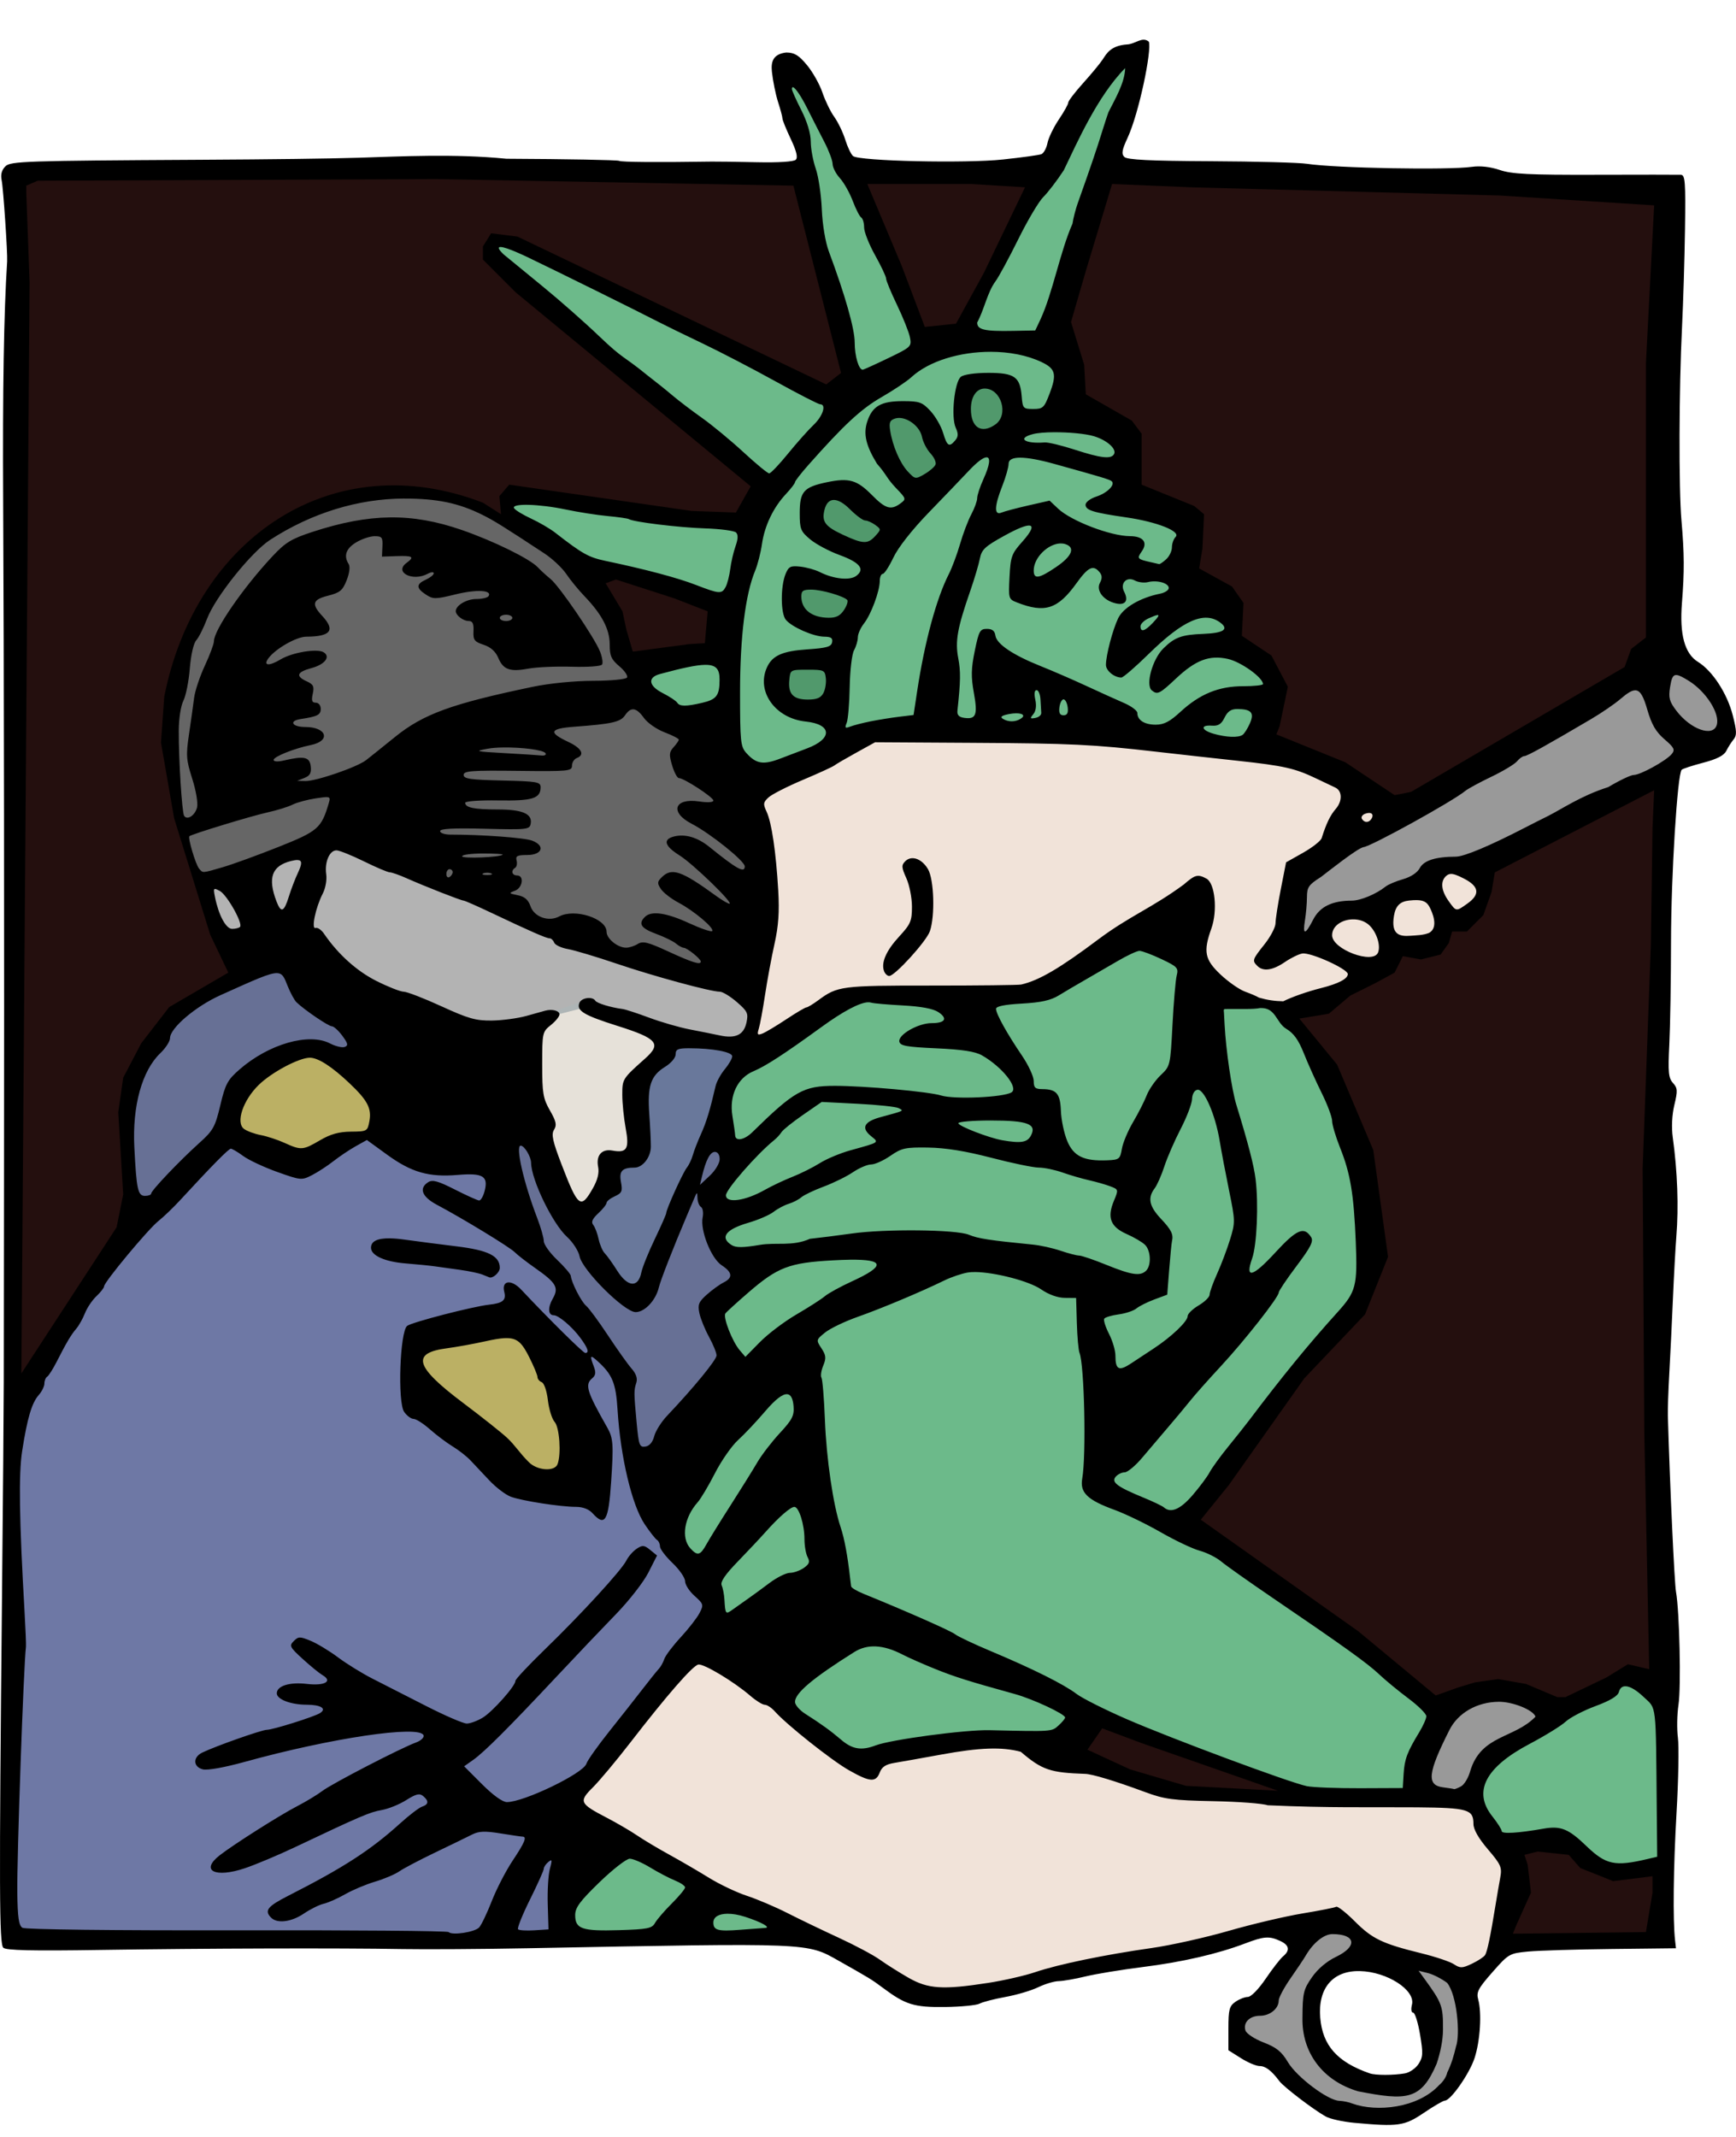
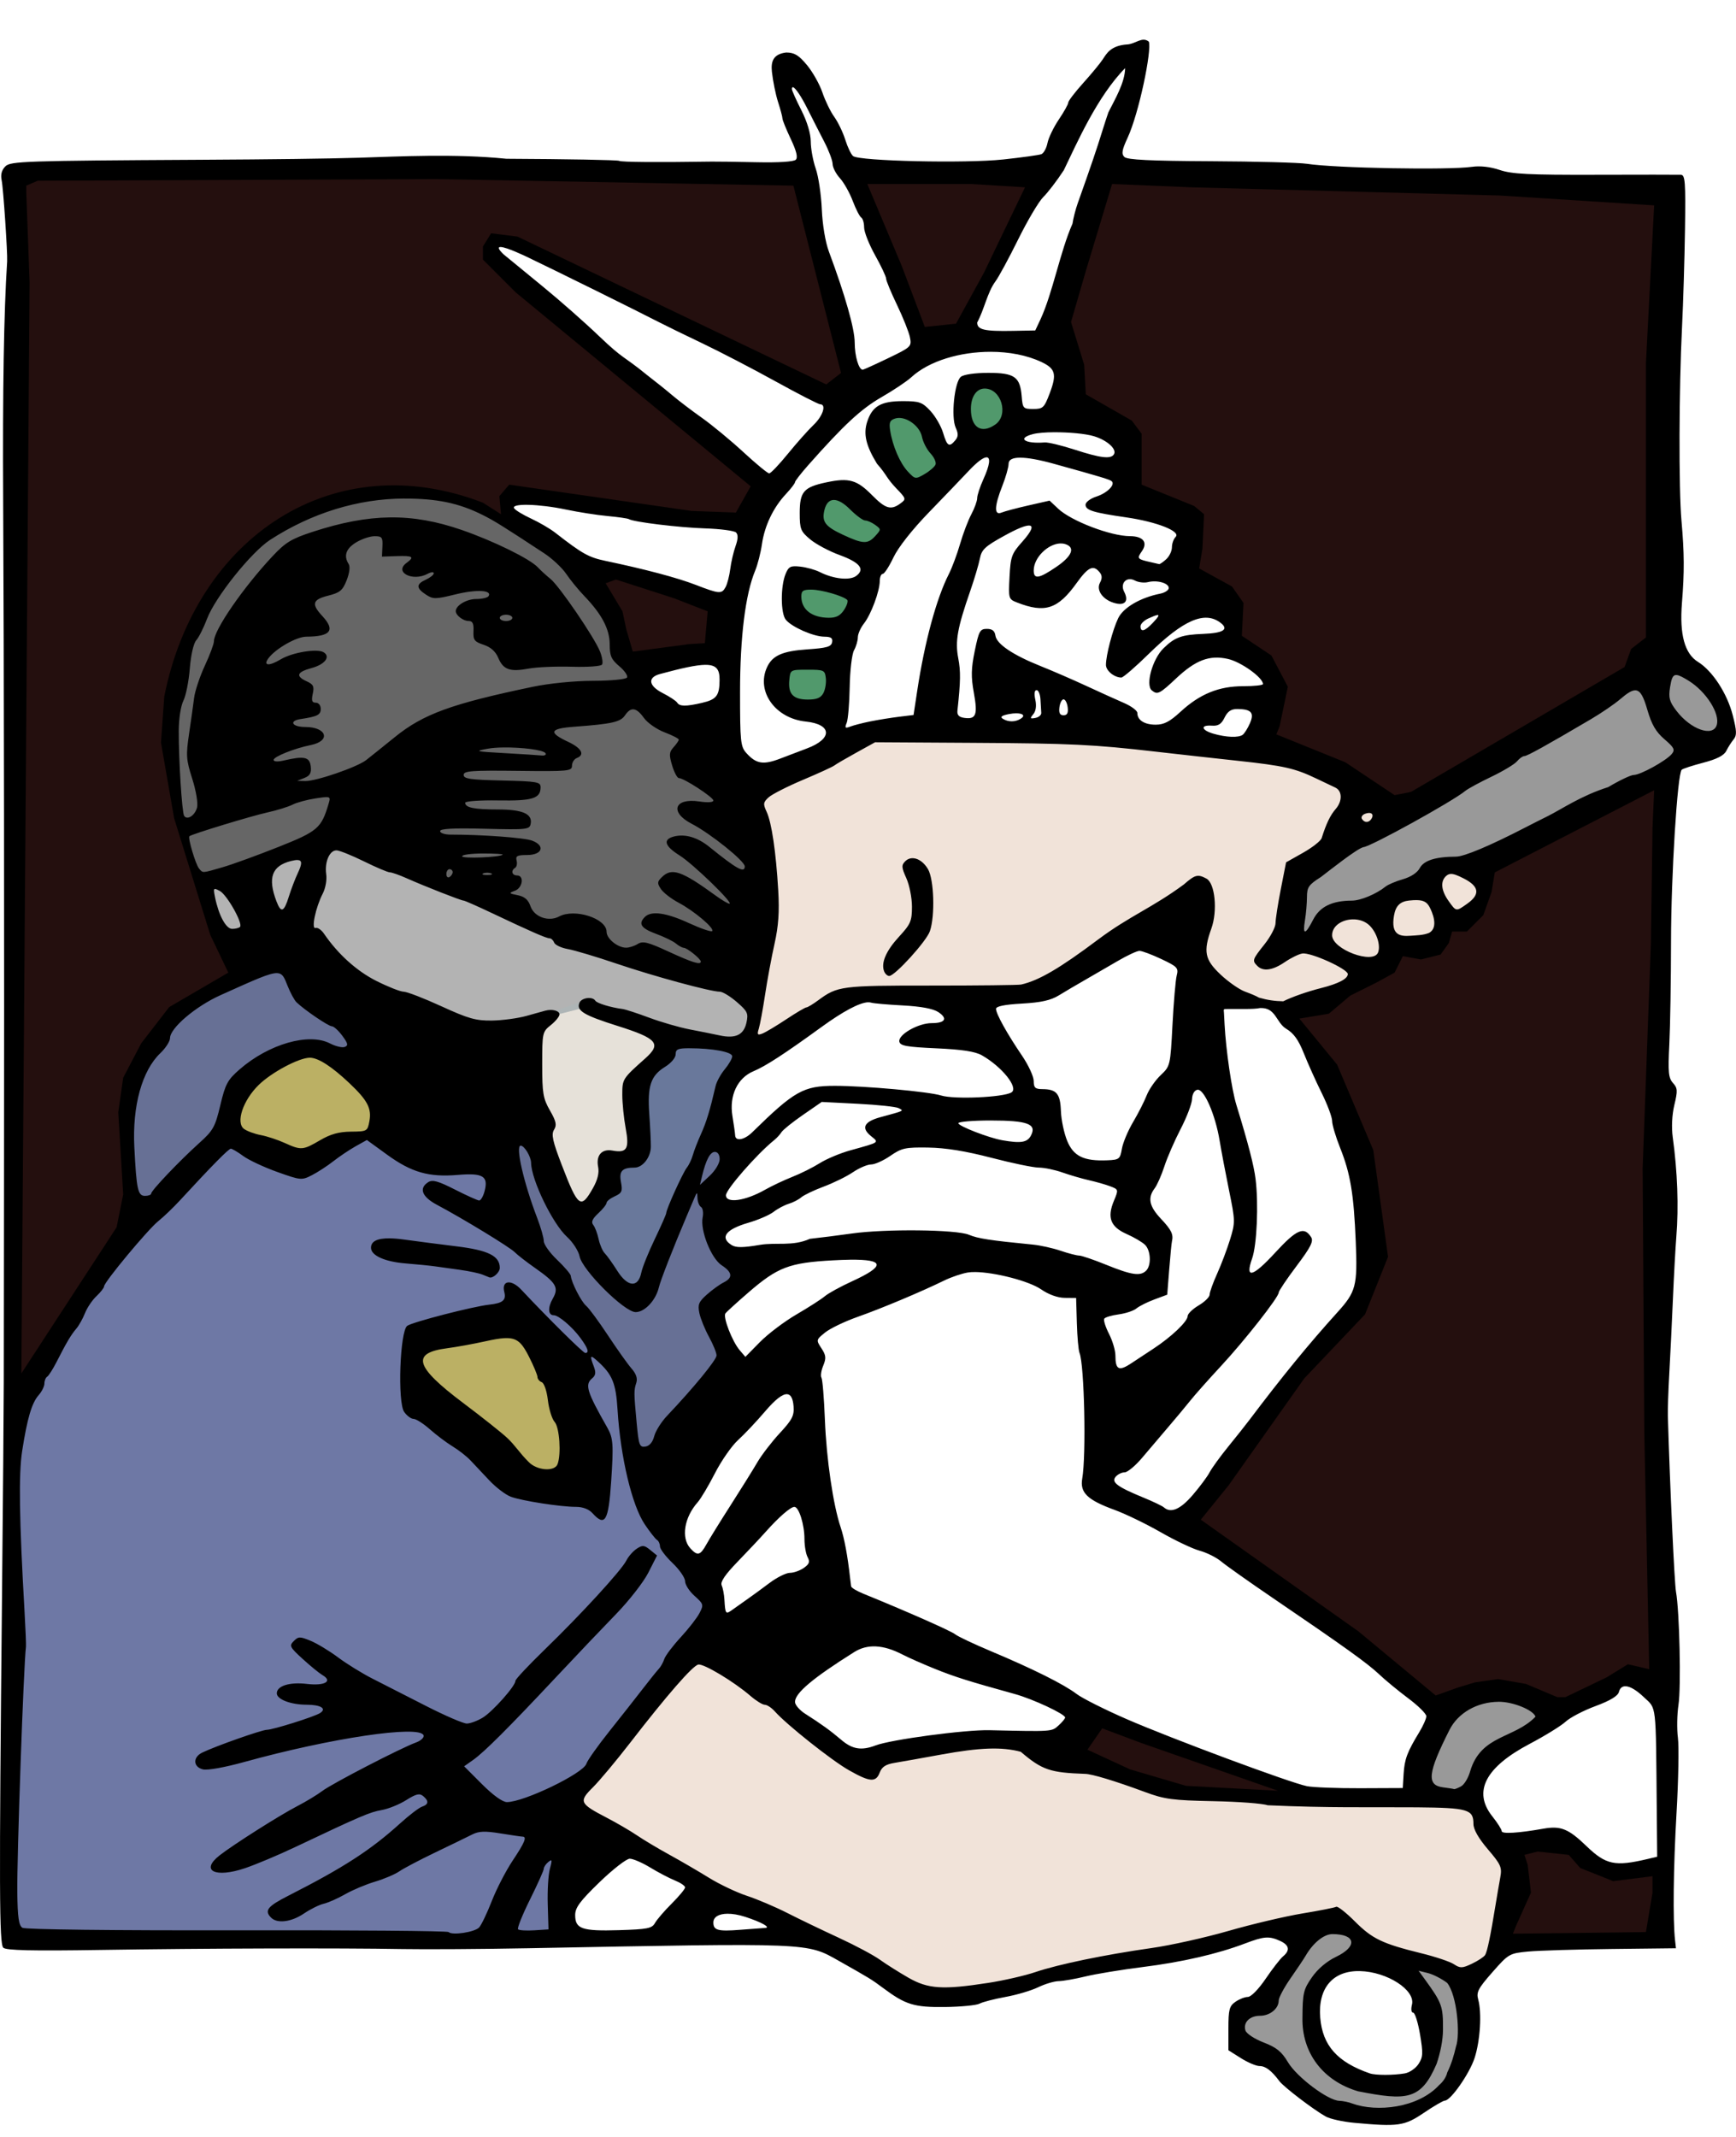
<svg xmlns="http://www.w3.org/2000/svg" xmlns:ns1="http://www.inkscape.org/namespaces/inkscape" xmlns:ns2="http://sodipodi.sourceforge.net/DTD/sodipodi-0.dtd" width="146.24mm" height="180mm" viewBox="0 0 146.24 180" version="1.1" id="svg834" ns1:version="1.2.2 (b0a8486, 2022-12-01)" ns2:docname="arrest-statue-of-liberty-colour.svg">
  <defs id="defs828">
    <filter ns1:collect="always" style="color-interpolation-filters:sRGB" id="filter4151" x="-0.003" y="-0.003" width="1.006" height="1.006">
      <feGaussianBlur ns1:collect="always" stdDeviation="0.178" id="feGaussianBlur4153" />
    </filter>
  </defs>
  <ns2:namedview id="base" pagecolor="#ffffff" bordercolor="#666666" borderopacity="1.0" ns1:pageopacity="0.0" ns1:pageshadow="2" ns1:zoom="0.7184354" ns1:cx="185.12451" ns1:cy="440.54065" ns1:document-units="mm" ns1:current-layer="layer1" showgrid="false" fit-margin-top="0" fit-margin-left="0" fit-margin-right="0" fit-margin-bottom="0" ns1:window-width="1652" ns1:window-height="1099" ns1:window-x="0" ns1:window-y="25" ns1:window-maximized="0" ns1:showpageshadow="2" ns1:pagecheckerboard="0" ns1:deskcolor="#d1d1d1" />
  <g ns1:label="Layer 1" ns1:groupmode="layer" id="layer1" transform="translate(-50.069,-43.1)">
    <g id="g5623">
      <path style="fill:#6e78a5;fill-opacity:1;stroke:none;stroke-width:0.265" d="m 72.901,123.497 -12.039,5.673 -3.321,20.065 -6.227,14.253 -0.138,42.62 45.664,0.415 1.245,-8.995 -0.415,-2.214 3.875,-4.843 8.303,-10.517 -0.138,-3.321 -3.598,-4.705 -1.661,-4.29 7.196,-9.686 -1.245,-4.29 2.076,-2.352 -0.554,-1.799 -1.661,-1.661 -0.415,-4.29 2.076,-2.629 -0.83,-1.799 -0.138,-2.352 1.661,-4.982 -0.83,-0.277 -5.258,-1.245 -8.026,2.629 z" id="path3147" ns2:nodetypes="ccccccccccccccccccccccccccc" />
-       <path style="fill:#6cba8a;fill-opacity:1;stroke:none;stroke-width:0.265" d="m 98.085,199.604 -0.277,6.642 h 20.341 l 21.725,-16.605 1.988,-2.594 16.968,7.383 14.259,0.073 4.508,5.822 6.628,0.878 6.27,1.358 0.545,-16.856 -39.08,-12.724 13.375,-20.424 -0.553,-17.159 -5.673,-7.196 -6.227,-1.245 -4.013,-5.258 8.856,-19.788 -2.906,-8.718 -9.963,-17.159 -5.397,-4.843 v -2.491 l 6.504,-20.757 -2.076,0.415 -10.655,16.467 -3.736,5.397 -4.013,-4.566 -6.919,-14.253 -1.799,-3.183 -0.692,0.554 -0.277,0.692 1.522,5.12 0.83,2.906 2.906,18.404 -1.107,0.138 -29.059,-15.221 -2.076,2.629 25.6,21.033 -2.214,2.352 -22.417,-3.321 3.736,3.183 7.749,5.812 10.101,1.661 -7.887,7.334 7.749,5.12 1.661,1.799 -0.519,7.542 -0.519,7.542 1.956,3.987 -0.953,4.938 -1.715,2.53 -0.326,3.628 1.107,2.076 -2.076,3.044 0.692,1.799 -0.415,1.661 2.906,3.044 -1.522,1.799 -1.245,1.107 1.799,5.535 -5.258,10.517 -0.415,1.937 3.044,5.673 0.969,0.692 0.415,4.982 z" id="path1923" ns2:nodetypes="cccccccccccccccccccccccccccccccccccccccccccccccccccccccccccccccccc" />
      <path style="fill:#666666;fill-opacity:1;stroke:none;stroke-width:0.265" d="m 85.493,82.538 -14.53,3.736 -6.365,9.271 -1.522,16.052 1.937,6.089 4.29,5.812 -3.321,-5.673 11.485,-3.875 5.12,0.83 v 0.969 l 9.963,3.736 6.642,3.044 13.976,3.321 1.245,-11.07 -3.044,-8.441 -2.768,-1.107 -4.566,-4.29 -2.629,-7.887 -7.887,-6.504 -8.718,-4.705 z" id="path2033" />
      <path style="fill:#b3b3b3;fill-opacity:1;stroke:none;stroke-width:0.265" d="m 75.53,114.503 -8.164,3.044 -1.661,2.214 4.982,4.013 4.566,-1.661 1.799,-8.026 z m 2.076,-0.969 -1.937,10.24 7.057,4.982 10.102,2.076 2.768,-0.969 4.428,-1.661 3.736,1.522 5.95,1.107 3.183,0.553 0.692,-5.12 -13.838,-3.183 -2.906,-1.661 -11.347,-4.428 -5.812,-4.566 z" id="path2089" ns2:nodetypes="cccccccccccccccccccccc" />
-       <path style="fill:#677095;fill-opacity:1;stroke:none;stroke-width:0.265" d="m 71.656,123.082 -10.655,5.673 -1.661,16.605 3.598,-0.277 6.365,-5.95 0.83,-3.875 2.768,-3.044 2.352,-0.692 7.334,2.076 -5.812,-7.887 z m 20.203,14.806 1.384,6.227 5.12,8.856 4.428,6.227 0.969,7.334 3.044,-0.554 4.843,-8.718 -1.522,-3.459 2.352,-2.768 -0.138,-1.384 -2.076,-2.076 -0.138,-4.013 1.522,-2.906 -1.522,-2.491 2.491,-6.365 -0.969,-0.83 -10.378,-2.352 -2.352,9.41 -7.057,-4.982 z" id="path3203" ns2:nodetypes="ccccccccccccccccccccccccccccccc" />
+       <path style="fill:#677095;fill-opacity:1;stroke:none;stroke-width:0.265" d="m 71.656,123.082 -10.655,5.673 -1.661,16.605 3.598,-0.277 6.365,-5.95 0.83,-3.875 2.768,-3.044 2.352,-0.692 7.334,2.076 -5.812,-7.887 z m 20.203,14.806 1.384,6.227 5.12,8.856 4.428,6.227 0.969,7.334 3.044,-0.554 4.843,-8.718 -1.522,-3.459 2.352,-2.768 -0.138,-1.384 -2.076,-2.076 -0.138,-4.013 1.522,-2.906 -1.522,-2.491 2.491,-6.365 -0.969,-0.83 -10.378,-2.352 -2.352,9.41 -7.057,-4.982 " id="path3203" ns2:nodetypes="ccccccccccccccccccccccccccccccc" />
      <path style="fill:#f1e3d9;fill-opacity:1;stroke:none;stroke-width:0.265" d="m 99.469,127.925 -5.397,1.384 -1.937,4.29 3.183,5.95 3.459,6.504 2.076,-2.214 0.969,-2.906 1.799,-0.553 0.138,-5.673 2.352,-2.906 -0.415,-1.384 -5.12,-1.937 z m 9.686,53.413 -7.196,8.441 -5.12,5.258 14.391,7.887 16.744,8.303 h 3.598 l 9.133,-1.937 20.618,-4.566 6.78,3.183 5.95,1.937 4.151,-3.875 -0.692,-6.642 -1.522,-0.415 -1.799,-4.428 -12.454,-0.138 -15.775,-1.522 -8.856,-2.906 -7.887,0.138 -8.303,1.384 -8.994,-8.995 z m 2.906,-72.648 2.076,5.673 0.277,7.611 -1.661,9.825 8.441,-4.566 2.768,-0.277 8.441,0.138 6.227,-1.107 10.932,-6.365 0.415,5.397 2.076,2.214 7.196,0.83 10.655,-3.321 7.196,-5.95 -2.629,-3.183 -3.459,0.415 -3.736,2.768 -5.12,1.384 -1.661,2.214 h -2.491 l 2.076,-6.227 5.397,-2.491 3.598,-2.768 -11.9,-4.29 -8.026,-0.83 -21.172,-1.384 -5.95,0.969 -7.749,3.736 z" id="path2145" ns2:nodetypes="ccccccccccccccccccccccccccccccccccccccccccccccccccccccccccccccc" />
      <path style="fill:#999999;fill-opacity:1;stroke:none;stroke-width:0.265" d="m 175.023,184.106 -4.29,4.428 -1.522,5.673 5.12,0.415 0.83,-2.906 5.397,-3.875 c 0,0 2.768,-1.245 1.937,-1.384 -0.83,-0.138 -7.472,-2.352 -7.472,-2.352 z m -13.699,20.895 -4.843,6.919 -2.214,0.554 v 2.906 l 3.044,1.384 2.906,3.183 3.459,1.384 h 4.982 l 4.151,-2.906 1.107,-5.95 -0.554,-2.491 -2.214,-1.245 -3.875,-0.692 2.491,2.906 0.969,3.183 -0.554,3.183 -1.384,1.522 -4.705,-0.554 -2.629,-2.352 -1.107,-3.321 1.384,-3.321 4.013,-1.937 -1.937,-1.522 -1.107,-1.107 z" id="path3035" />
      <path style="fill:#999999;fill-opacity:1;stroke:none;stroke-width:0.265" d="m 189.829,98.589 -30.443,18.127 -0.969,5.812 h 2.352 l 1.522,-2.768 4.151,-0.83 4.843,-2.491 8.303,-1.937 12.039,-7.611 3.598,-1.107 v -2.352 l -0.969,-2.491 -2.491,-1.937 z" id="path3145" />
      <path style="fill:#82ced2;fill-opacity:1;stroke:none;stroke-width:0.265;opacity:0.095" d="m 99.331,127.372 -3.183,1.107 -2.629,3.598 4.982,14.53 3.459,4.705 2.076,1.245 1.937,-4.982 4.566,-10.655 0.83,-2.906 1.245,-1.799 -0.277,-1.107 -8.026,-1.522 z" id="path3259" />
      <path style="opacity:1;fill:#51996c;fill-opacity:1;stroke:none;stroke-width:0.265" d="m 115.899,99.412 0.216,2.524 3.533,1.298 0.865,-4.182 -0.649,-0.216 -3.461,-0.216 z m 1.298,-7.354 -0.216,2.091 0.505,1.154 4.11,0.865 0.937,-3.389 -3.677,-0.433 z m 1.009,-6.057 0.216,1.586 5.191,2.451 1.586,-2.451 -1.37,-1.226 -2.956,-2.091 -1.803,0.288 z m 6.057,-6.561 1.73,3.894 1.875,0.793 2.091,-2.163 -1.586,-2.884 -1.082,-1.226 -2.019,-0.216 -0.505,0.433 z m 7.066,-2.596 0.216,2.379 0.649,0.721 3.173,-0.216 -0.144,-3.389 -1.154,-1.298 -1.875,0.288 z" id="path4212" />
      <path style="opacity:1;fill:#bbb064;fill-opacity:1;stroke:none;stroke-width:0.265" d="m 78.474,131.645 -3.82,-0.196 -4.212,2.743 -1.077,4.212 5.289,3.036 7.934,-3.33 -0.392,-5.289 z m 14.692,21.646 -7.836,2.351 -0.686,2.84 0.784,2.449 9.599,6.66 3.526,0.196 0.196,-5.877 -2.938,-6.465 z" id="path4558" />
      <path id="path1390" style="fill:#000000;stroke-width:0.265" d="m 145.029,46.842 c -1.375,0.092 -1.732,0.747 -2.06,1.25 -0.218,0.335 -0.962,1.236 -1.654,2.004 -0.691,0.768 -1.257,1.508 -1.257,1.644 0,0.137 -0.358,0.779 -0.795,1.427 -0.437,0.648 -0.867,1.539 -0.955,1.981 -0.088,0.441 -0.321,0.864 -0.517,0.939 -0.196,0.075 -1.642,0.276 -3.212,0.445 -3.165,0.342 -12.136,0.138 -12.648,-0.287 -0.168,-0.139 -0.465,-0.761 -0.659,-1.382 -0.195,-0.621 -0.612,-1.485 -0.927,-1.922 -0.315,-0.437 -0.763,-1.358 -0.996,-2.048 -0.233,-0.69 -0.817,-1.729 -1.3,-2.31 -0.696,-0.838 -1.057,-1.057 -1.752,-1.061 -1.122,0.135 -1.291,0.787 -1.203,1.624 0.084,0.778 0.317,1.924 0.519,2.548 0.202,0.624 0.368,1.245 0.368,1.382 0,0.136 0.315,0.913 0.7,1.725 0.485,1.025 0.615,1.562 0.423,1.753 -0.167,0.167 -1.457,0.25 -3.279,0.21 -1.652,-0.036 -3.361,-0.061 -3.797,-0.054 -4.596,0.07 -7.628,0.045 -7.803,-0.063 -0.117,-0.072 -4.392,-0.151 -9.5,-0.175 -4.371,-0.44 -8.965,-0.193 -12.474,-0.085 -2.65,0.079 -7.127,0.137 -13.37,0.171 -14.737,0.081 -15.927,0.121 -16.358,0.552 -0.317,0.318 -0.416,0.694 -0.312,1.191 0.134,0.64 0.504,6.12 0.46,6.811 -0.279,4.356 -0.386,10.785 -0.336,20.241 0.068,12.738 0.097,38.068 0.069,58.341 -0.009,6.985 -0.018,14.129 -0.019,15.875 -3.3e-4,1.746 -0.067,9.902 -0.149,18.124 -0.247,24.836 -0.231,29.115 0.112,29.458 0.226,0.226 2.401,0.276 8.166,0.187 8.869,-0.137 20.126,-0.17 25.453,-0.075 1.965,0.035 6.727,0.004 10.583,-0.069 23.991,-0.455 23.453,-0.477 26.194,1.069 2.595,1.464 2.766,1.569 3.704,2.27 1.904,1.421 2.618,1.642 5.22,1.611 1.343,-0.016 2.656,-0.143 2.917,-0.283 0.262,-0.14 1.244,-0.394 2.182,-0.564 0.938,-0.17 2.177,-0.537 2.754,-0.816 0.577,-0.279 1.354,-0.511 1.727,-0.516 0.373,-0.005 1.392,-0.184 2.265,-0.396 0.873,-0.212 3.03,-0.567 4.792,-0.788 3.339,-0.419 6.328,-1.106 8.657,-1.992 1.584,-0.602 2.019,-0.634 2.942,-0.213 0.774,0.353 0.859,0.797 0.249,1.303 -0.234,0.194 -0.893,1.042 -1.465,1.885 -0.598,0.881 -1.236,1.532 -1.501,1.532 -0.253,0 -0.725,0.185 -1.049,0.412 -0.511,0.358 -0.588,0.65 -0.588,2.245 v 1.834 l 1.053,0.665 c 0.579,0.366 1.285,0.665 1.568,0.665 0.507,0 1.006,0.379 1.672,1.27 0.371,0.496 2.868,2.401 3.908,2.982 0.364,0.203 1.435,0.44 2.381,0.528 3.735,0.344 4.24,0.272 5.884,-0.841 0.835,-0.565 1.631,-1.028 1.768,-1.028 0.489,0 2.075,-2.271 2.503,-3.586 0.474,-1.454 0.619,-3.799 0.305,-4.932 -0.171,-0.615 -0.005,-0.932 1.198,-2.299 1.361,-1.547 1.435,-1.589 3.004,-1.738 0.885,-0.084 4.05,-0.181 7.033,-0.215 l 5.424,-0.062 -0.075,-0.661 c -0.194,-1.711 -0.143,-6.143 0.122,-10.716 0.16,-2.765 0.213,-5.622 0.117,-6.35 -0.096,-0.728 -0.074,-1.978 0.048,-2.778 0.229,-1.495 0.088,-7.873 -0.21,-9.525 -0.132,-0.732 -0.51,-8.893 -0.685,-14.817 -0.015,-0.509 0.04,-2.117 0.122,-3.572 0.082,-1.455 0.218,-4.253 0.302,-6.218 0.084,-1.964 0.214,-4.346 0.29,-5.292 0.204,-2.529 0.097,-5.48 -0.302,-8.38 -0.116,-0.839 -0.063,-1.893 0.137,-2.725 0.286,-1.192 0.272,-1.416 -0.119,-1.847 -0.377,-0.416 -0.423,-0.908 -0.307,-3.228 0.076,-1.506 0.14,-5.416 0.144,-8.69 0.006,-5.576 0.536,-14.099 0.898,-14.461 0.089,-0.089 0.907,-0.356 1.819,-0.595 1.151,-0.301 1.743,-0.605 1.938,-0.995 0.154,-0.309 0.433,-0.746 0.62,-0.971 0.278,-0.335 0.264,-0.706 -0.077,-2.037 -0.469,-1.832 -1.709,-3.735 -2.919,-4.483 -1.131,-0.699 -1.571,-2.308 -1.359,-4.966 0.212,-2.647 0.202,-4.179 -0.041,-6.946 -0.235,-2.676 -0.211,-11.091 0.047,-16.272 0.101,-2.037 0.214,-5.758 0.251,-8.268 0.058,-3.983 0.014,-4.566 -0.347,-4.583 -0.227,-0.011 -3.474,-0.01 -7.215,5.17e-4 -5.566,0.016 -7.027,-0.056 -8.043,-0.402 -0.782,-0.266 -1.644,-0.364 -2.326,-0.267 -2.004,0.287 -11.562,0.112 -13.917,-0.254 -0.655,-0.102 -4.31,-0.2 -8.122,-0.218 -5.096,-0.024 -7.018,-0.118 -7.258,-0.358 -0.258,-0.258 -0.204,-0.588 0.261,-1.587 0.98,-2.107 2.066,-7.431 1.8,-8.126 -0.565,-0.458 -1.093,0.187 -1.819,0.236 z m -0.179,1.998 c -0.023,1.231 -0.856,2.614 -1.409,3.716 -0.147,0.433 -0.303,0.893 -0.514,1.576 -0.472,1.528 -0.958,2.958 -2.07,6.085 -0.181,0.509 -0.38,1.283 -0.442,1.72 -1.039,2.349 -1.663,5.819 -2.688,8.042 l -0.448,0.954 -1.851,0.035 c -2.447,0.047 -3.042,-0.091 -3.042,-0.703 0.585,-1.068 0.861,-2.552 1.538,-3.464 0.264,-0.347 1.127,-1.941 1.918,-3.541 0.791,-1.601 1.745,-3.208 2.12,-3.572 0.375,-0.364 1.149,-1.376 1.72,-2.249 1.092,-2.264 2.824,-6.227 5.168,-8.599 z m -27.969,1.61 c 0.201,0.06 0.674,0.75 1.193,1.784 0.414,0.825 1.061,2.096 1.439,2.824 0.377,0.728 0.69,1.562 0.695,1.855 0.005,0.293 0.28,0.828 0.612,1.191 0.332,0.362 0.818,1.223 1.08,1.913 0.261,0.69 0.584,1.322 0.718,1.405 0.134,0.083 0.244,0.46 0.244,0.837 0,0.378 0.417,1.432 0.926,2.342 0.509,0.911 0.926,1.795 0.926,1.964 0,0.17 0.416,1.173 0.924,2.23 0.508,1.057 0.996,2.28 1.084,2.718 0.155,0.773 0.099,0.826 -1.847,1.762 -1.103,0.531 -2.063,0.965 -2.133,0.965 -0.335,0 -0.674,-1.153 -0.674,-2.29 0,-1.151 -0.805,-3.986 -2.174,-7.661 -0.298,-0.799 -0.542,-2.26 -0.597,-3.572 -0.052,-1.221 -0.281,-2.756 -0.51,-3.411 -0.229,-0.655 -0.418,-1.68 -0.42,-2.278 -0.002,-0.676 -0.302,-1.676 -0.794,-2.646 -0.435,-0.857 -0.792,-1.655 -0.794,-1.773 -0.002,-0.13 0.035,-0.181 0.102,-0.161 z M 92.239,63.904 c 0.509,0.006 2.146,0.797 2.222,0.833 2.524,1.208 9.348,4.582 11.071,5.474 0.582,0.301 2.249,1.115 3.704,1.808 1.455,0.693 4.223,2.132 6.152,3.196 1.928,1.065 3.625,1.936 3.77,1.936 0.548,0 0.234,0.988 -0.552,1.736 -0.449,0.427 -1.422,1.521 -2.163,2.431 -0.74,0.91 -1.45,1.654 -1.578,1.654 -0.128,0 -1.103,-0.804 -2.167,-1.786 -1.064,-0.982 -2.636,-2.282 -3.492,-2.887 -0.856,-0.606 -1.973,-1.456 -2.483,-1.889 -0.509,-0.433 -1.462,-1.198 -2.117,-1.699 -2.173,-1.772 -1.933,-1.256 -4.087,-3.315 C 99.342,70.268 97.214,68.393 95.789,67.228 94.365,66.064 92.883,64.849 92.496,64.528 92.009,64.061 92.007,63.901 92.239,63.904 Z m 41.289,8.827 c 1.538,0.002 3.052,0.281 4.284,0.866 1.172,0.556 1.293,1.025 0.684,2.631 -0.463,1.22 -0.567,1.319 -1.387,1.319 -0.844,0 -0.891,-0.051 -0.972,-1.058 -0.134,-1.653 -0.604,-1.984 -2.815,-1.984 -1.116,0 -2.063,0.136 -2.308,0.331 -0.544,0.433 -0.845,3.391 -0.436,4.289 0.229,0.503 0.221,0.751 -0.037,1.061 -0.508,0.612 -0.688,0.501 -1.026,-0.629 -0.17,-0.569 -0.654,-1.402 -1.074,-1.852 -0.687,-0.735 -0.923,-0.818 -2.319,-0.818 -1.838,0 -2.566,0.418 -2.996,1.72 -0.343,1.038 -0.117,2.019 0.818,3.55 0.842,0.952 0.768,1.173 1.622,2.069 0.842,0.872 0.853,0.912 0.355,1.278 -0.797,0.587 -1.255,0.454 -2.386,-0.693 -1.276,-1.294 -1.945,-1.485 -3.826,-1.09 -1.94,0.407 -2.271,0.785 -2.271,2.597 0,1.348 0.076,1.538 0.884,2.213 0.486,0.406 1.595,0.997 2.463,1.314 1.725,0.629 2.179,1.2 1.405,1.767 -0.548,0.401 -1.911,0.254 -3.066,-0.331 -0.383,-0.193 -1.12,-0.398 -1.638,-0.455 -0.819,-0.09 -0.98,-0.011 -1.237,0.608 -0.435,1.051 -0.424,3.334 0.019,3.869 0.512,0.618 2.327,1.416 3.239,1.423 0.567,0.004 0.726,0.117 0.659,0.469 -0.072,0.377 -0.457,0.488 -2.07,0.597 -2.115,0.143 -2.964,0.52 -3.418,1.517 -0.923,2.027 0.7,4.298 3.261,4.564 2.229,0.231 2.288,1.451 0.108,2.265 h -5.2e-4 c -0.481,0.18 -1.476,0.559 -2.212,0.842 -1.465,0.565 -2.062,0.47 -2.895,-0.457 -0.486,-0.54 -0.529,-0.961 -0.529,-5.124 0,-4.631 0.449,-8.25 1.27,-10.225 0.212,-0.509 0.471,-1.519 0.575,-2.243 0.224,-1.554 0.958,-3.086 2.018,-4.218 0.421,-0.449 0.765,-0.897 0.765,-0.997 6.8e-4,-0.1 0.508,-0.752 1.126,-1.45 3.009,-3.394 4.435,-4.717 6.152,-5.706 1.019,-0.587 2.15,-1.343 2.514,-1.679 1.505,-1.39 4.135,-2.153 6.698,-2.149 z m -0.512,3.096 c 1.401,0 2.059,2.215 0.899,3.028 -1.173,0.822 -2.058,0.259 -2.058,-1.308 0,-1.028 0.467,-1.72 1.159,-1.72 z m -7.211,2.474 c 0.795,-0.002 1.762,0.75 1.93,1.591 0.088,0.443 0.413,1.072 0.72,1.399 0.307,0.327 0.497,0.75 0.422,0.939 -0.075,0.189 -0.489,0.549 -0.921,0.799 -0.767,0.445 -0.798,0.441 -1.4,-0.2 -0.671,-0.714 -1.295,-2.157 -1.5,-3.47 -0.106,-0.676 -0.026,-0.867 0.422,-1.009 0.104,-0.033 0.214,-0.049 0.327,-0.049 z m 13.06,1.207 c 1.215,-0.007 2.628,0.114 3.356,0.333 1.114,0.334 1.952,1.092 1.685,1.525 -0.26,0.421 -1.117,0.318 -3.318,-0.396 -1.091,-0.354 -2.222,-0.626 -2.514,-0.604 -1.684,0.13 -2.359,-0.348 -0.992,-0.702 0.396,-0.103 1.053,-0.153 1.782,-0.157 z m -5.686,2.11 c 0.346,0.002 0.282,0.631 -0.269,1.845 -0.288,0.634 -0.523,1.35 -0.523,1.591 0,0.241 -0.222,0.853 -0.492,1.36 -0.271,0.507 -0.699,1.633 -0.95,2.502 -0.252,0.869 -0.68,2.016 -0.952,2.549 -1.04,2.04 -2.039,5.73 -2.657,9.817 l -0.309,2.04 -1.222,0.149 c -0.672,0.082 -1.758,0.257 -2.413,0.389 -0.655,0.132 -1.42,0.329 -1.7,0.438 -0.427,0.165 -0.475,0.114 -0.299,-0.312 0.115,-0.28 0.23,-1.64 0.254,-3.023 0.025,-1.388 0.188,-2.773 0.365,-3.092 0.176,-0.318 0.321,-0.808 0.321,-1.089 0,-0.281 0.232,-0.806 0.516,-1.167 0.599,-0.761 1.326,-2.717 1.332,-3.582 0.002,-0.327 0.114,-0.595 0.249,-0.595 0.135,0 0.542,-0.625 0.904,-1.389 0.4,-0.842 1.566,-2.326 2.964,-3.77 1.268,-1.31 2.782,-2.887 3.363,-3.506 0.731,-0.777 1.248,-1.156 1.518,-1.154 z m 2.833,0.031 c 0.646,5.73e-4 1.605,0.174 2.857,0.521 4.011,1.113 4.714,1.325 4.859,1.47 0.3,0.3 -0.401,0.994 -1.296,1.283 -0.505,0.163 -0.917,0.472 -0.917,0.687 0,0.466 0.626,0.661 3.44,1.069 2.574,0.373 4.611,1.18 4.148,1.643 -0.171,0.171 -0.312,0.567 -0.312,0.879 0,0.312 -0.218,0.764 -0.484,1.005 -0.266,0.241 -0.534,0.424 -0.595,0.407 -0.061,-0.017 -0.35,-0.083 -0.641,-0.148 -1.208,-0.267 -1.247,-0.312 -0.818,-0.926 0.529,-0.755 0.122,-1.276 -1.001,-1.28 -1.626,-0.006 -4.945,-1.276 -6.045,-2.313 l -0.72,-0.679 -1.793,0.407 c -0.986,0.224 -2.002,0.494 -2.257,0.6 -0.635,0.264 -0.612,-0.525 0.066,-2.245 0.291,-0.738 0.529,-1.576 0.529,-1.862 0,-0.346 0.334,-0.519 0.98,-0.518 z m -51.894,3.445 c 2.762,-0.006 4.592,0.374 6.596,1.373 0.974,0.485 1.743,0.964 5.199,3.236 0.677,0.445 1.51,1.224 1.852,1.733 0.342,0.508 1.039,1.359 1.548,1.889 1.465,1.527 2.117,2.776 2.117,4.061 0,0.957 0.135,1.262 0.811,1.831 0.446,0.375 0.737,0.803 0.646,0.95 -0.093,0.151 -1.341,0.271 -2.862,0.275 -1.586,0.005 -3.676,0.213 -5.077,0.505 -6.845,1.429 -9.22,2.295 -11.61,4.23 -1.001,0.811 -2.095,1.687 -2.431,1.948 -0.771,0.597 -4.218,1.781 -5.122,1.759 l -0.681,-0.017 0.613,-0.246 c 0.47,-0.188 0.593,-0.416 0.529,-0.975 -0.091,-0.794 -0.554,-0.894 -2.267,-0.492 -0.505,0.119 -0.86,0.099 -0.86,-0.048 0,-0.274 1.745,-0.973 3.126,-1.252 1.724,-0.348 1.359,-1.523 -0.474,-1.523 -1.1,0 -1.394,-0.513 -0.382,-0.666 1.418,-0.214 1.698,-0.355 1.698,-0.855 0,-0.301 -0.178,-0.524 -0.418,-0.524 -0.321,0 -0.38,-0.174 -0.254,-0.747 0.137,-0.623 0.052,-0.797 -0.508,-1.053 -0.958,-0.436 -0.833,-0.783 0.4,-1.115 1.132,-0.305 1.632,-0.956 1.023,-1.333 -0.544,-0.336 -2.639,0.011 -3.617,0.598 -0.983,0.59 -1.503,0.546 -1.035,-0.088 0.596,-0.808 2.366,-1.819 3.189,-1.823 2.065,-0.009 2.472,-0.534 1.352,-1.741 -0.938,-1.012 -0.831,-1.38 0.498,-1.715 0.991,-0.25 1.217,-0.438 1.555,-1.298 0.239,-0.609 0.305,-1.148 0.167,-1.365 -0.438,-0.691 -0.229,-1.298 0.624,-1.818 0.473,-0.288 1.175,-0.525 1.56,-0.525 0.622,-8.8e-4 0.696,0.095 0.661,0.859 l -0.039,0.86 1.257,-0.043 c 1.349,-0.046 1.508,0.065 0.816,0.571 -1.076,0.787 0.504,1.601 1.78,0.918 0.281,-0.151 0.512,-0.17 0.512,-0.042 0,0.127 -0.298,0.367 -0.661,0.533 -0.836,0.381 -0.836,0.715 -0.002,1.261 0.611,0.4 0.794,0.399 2.494,-0.018 1.769,-0.434 3.102,-0.364 2.787,0.146 -0.083,0.135 -0.553,0.245 -1.043,0.245 -0.811,0 -1.723,0.542 -1.723,1.024 0,0.349 0.627,0.828 1.084,0.828 0.338,0 0.439,0.212 0.41,0.854 -0.034,0.749 0.071,0.89 0.854,1.148 0.599,0.198 1.005,0.561 1.234,1.105 0.419,0.997 0.986,1.196 2.565,0.901 0.672,-0.126 2.301,-0.195 3.621,-0.156 1.361,0.041 2.468,-0.039 2.559,-0.186 0.088,-0.142 0.009,-0.639 -0.177,-1.103 -0.474,-1.187 -3.423,-5.505 -4.173,-6.111 -0.344,-0.278 -0.82,-0.713 -1.059,-0.969 -0.676,-0.722 -3.727,-2.221 -6.417,-3.152 -4.21,-1.457 -7.745,-1.413 -12.559,0.16 -1.783,0.582 -2.286,0.888 -3.371,2.046 -2.473,2.64 -4.942,6.221 -4.942,7.169 0,0.225 -0.346,1.154 -0.769,2.063 -0.423,0.91 -0.829,2.131 -0.902,2.713 -0.072,0.582 -0.265,1.951 -0.427,3.043 -0.266,1.79 -0.24,2.159 0.271,3.763 0.32,1.004 0.496,2.056 0.406,2.418 h -5.17e-4 c -0.17,0.677 -0.84,1.106 -1.091,0.699 -0.181,-0.293 -0.462,-4.757 -0.451,-7.178 0.004,-0.991 0.174,-2.084 0.391,-2.514 0.211,-0.418 0.454,-1.637 0.54,-2.709 0.091,-1.138 0.317,-2.129 0.544,-2.381 0.213,-0.237 0.622,-1.051 0.908,-1.808 0.689,-1.821 3.728,-5.621 5.32,-6.653 3.486,-2.259 7.406,-3.466 11.287,-3.475 z m 36.184,0.115 c 0.37,-0.006 0.838,0.257 1.37,0.789 0.518,0.518 1.093,0.942 1.279,0.942 0.186,0 0.567,0.168 0.848,0.373 0.501,0.366 0.502,0.383 0.01,0.926 h -5.1e-4 c -0.64,0.708 -1.033,0.693 -2.738,-0.101 -1.501,-0.699 -1.797,-1.103 -1.545,-2.107 0.136,-0.542 0.407,-0.817 0.776,-0.822 z m -25.696,0.413 c 0.84,0.021 1.997,0.155 3.136,0.395 1.046,0.22 2.628,0.467 3.515,0.549 0.887,0.082 1.691,0.198 1.788,0.258 0.395,0.244 4.226,0.711 6.416,0.781 1.288,0.041 2.464,0.197 2.613,0.346 0.185,0.185 0.171,0.55 -0.043,1.151 -0.173,0.484 -0.373,1.347 -0.445,1.919 -0.072,0.571 -0.248,1.256 -0.39,1.521 -0.324,0.605 -0.527,0.59 -2.519,-0.18 -1.545,-0.598 -4.256,-1.318 -7.601,-2.02 -1.424,-0.299 -1.939,-0.588 -4.253,-2.387 -0.425,-0.33 -1.333,-0.86 -2.018,-1.178 -0.685,-0.317 -1.327,-0.709 -1.426,-0.869 -0.133,-0.215 0.389,-0.307 1.228,-0.286 z m 42.141,1.742 c 0.417,0.002 0.243,0.462 -0.564,1.367 -0.897,1.005 -0.983,1.245 -1.072,2.962 -0.095,1.834 -0.083,1.874 0.64,2.156 2.34,0.916 3.43,0.56 5.004,-1.63 0.981,-1.366 1.406,-1.57 1.936,-0.931 0.228,0.274 0.238,0.525 0.036,0.901 -0.35,0.654 0.304,1.498 1.345,1.733 0.799,0.181 1.085,-0.224 0.695,-0.981 -0.367,-0.712 0.209,-1.317 0.9,-0.947 0.289,0.155 0.787,0.216 1.105,0.136 0.774,-0.194 1.753,0.082 1.753,0.495 0,0.183 -0.327,0.399 -0.728,0.479 -1.674,0.336 -3.107,1.176 -3.535,2.071 -0.469,0.982 -1.029,3.12 -1.029,3.929 0,0.489 0.702,1.064 1.299,1.064 0.151,0 1.196,-0.903 2.322,-2.008 2.894,-2.838 4.692,-3.619 6.021,-2.613 0.742,0.561 0.261,0.877 -1.441,0.943 -1.823,0.071 -2.4,0.28 -3.354,1.214 -0.93,0.91 -1.534,3.088 -0.983,3.546 0.469,0.389 0.659,0.296 2.033,-0.997 1.663,-1.564 2.819,-2.001 4.378,-1.653 1.101,0.246 2.954,1.573 2.954,2.117 0,0.099 -0.753,0.18 -1.673,0.18 -2.049,0 -3.649,0.654 -5.282,2.159 -0.899,0.829 -1.387,1.082 -2.084,1.082 -0.947,0 -1.545,-0.383 -1.545,-0.989 0,-0.194 -0.506,-0.572 -1.124,-0.839 -0.618,-0.267 -2.051,-0.916 -3.183,-1.441 -1.132,-0.525 -2.859,-1.274 -3.836,-1.664 -2.328,-0.929 -3.713,-1.861 -3.813,-2.567 -0.058,-0.404 -0.267,-0.57 -0.72,-0.57 -0.579,0 -0.675,0.175 -1.02,1.852 -0.307,1.493 -0.322,2.18 -0.075,3.544 0.335,1.855 0.185,2.242 -0.815,2.1 -0.445,-0.063 -0.61,-0.242 -0.569,-0.618 0.267,-2.476 0.28,-3.291 0.066,-4.418 -0.27,-1.424 -0.072,-2.532 1.006,-5.636 0.354,-1.019 0.721,-2.252 0.816,-2.741 0.15,-0.77 0.43,-1.03 2.109,-1.953 1.02,-0.561 1.703,-0.837 2.027,-0.835 z m 2.635,1.509 c 0.147,-0.005 0.291,0.012 0.426,0.055 0.866,0.275 0.579,1.01 -0.747,1.914 -1.466,0.999 -1.912,1.072 -1.912,0.313 0,-1.098 1.204,-2.244 2.233,-2.282 z m -20.952,3.891 c 0.848,0.004 2.671,0.528 3.008,0.865 0.095,0.095 -0.024,0.475 -0.266,0.843 -0.322,0.492 -0.666,0.667 -1.293,0.661 -1.422,-0.013 -2.298,-0.688 -2.305,-1.778 -0.003,-0.497 0.138,-0.595 0.856,-0.592 z m -25.731,2.113 c 0.291,0 0.529,0.119 0.529,0.265 0,0.146 -0.238,0.265 -0.529,0.265 -0.291,0 -0.529,-0.119 -0.529,-0.265 0,-0.146 0.238,-0.265 0.529,-0.265 z m 54.861,0.026 c 0.206,-0.025 0.074,0.176 -0.357,0.636 -0.691,0.735 -1.058,0.842 -1.058,0.307 0,-0.195 0.303,-0.493 0.674,-0.661 0.373,-0.17 0.618,-0.266 0.742,-0.281 z m -38.1,4.195 c 0.974,-0.014 1.23,0.391 1.226,1.261 -0.005,1.331 -0.253,1.656 -1.478,1.94 -1.355,0.314 -1.89,0.31 -2.092,-0.017 -0.091,-0.148 -0.641,-0.511 -1.223,-0.807 -1.195,-0.61 -1.295,-1.317 -0.227,-1.605 1.844,-0.497 3.036,-0.761 3.794,-0.772 z m 8.639,0.41 c 1.384,0 1.459,0.034 1.538,0.714 0.045,0.393 -0.049,0.959 -0.208,1.257 -0.215,0.402 -0.552,0.543 -1.306,0.543 -1.229,0 -1.675,-0.468 -1.563,-1.637 0.084,-0.877 0.085,-0.877 1.539,-0.877 z m 73.127,0.449 c 0.038,-0.004 0.079,-0.003 0.124,0.004 0.216,0.034 0.521,0.199 0.971,0.477 1.482,0.916 2.664,2.787 2.363,3.737 -0.326,1.026 -2.197,0.362 -3.391,-1.204 -0.598,-0.784 -0.681,-1.094 -0.537,-1.998 0.107,-0.667 0.206,-0.986 0.47,-1.018 z m -53.834,1.271 c 0.157,0 0.304,0.357 0.326,0.794 0.022,0.437 0.052,0.941 0.066,1.121 0.015,0.18 -0.208,0.372 -0.495,0.427 -0.447,0.086 -0.471,0.041 -0.175,-0.316 0.22,-0.265 0.281,-0.709 0.169,-1.221 -0.112,-0.509 -0.072,-0.805 0.109,-0.805 z m 50.479,0.018 c 0.402,0.041 0.657,0.559 0.969,1.636 0.361,1.245 0.717,1.858 1.441,2.481 0.827,0.712 0.912,0.886 0.612,1.248 -0.47,0.566 -2.636,1.761 -3.193,1.761 -0.246,0 -1.213,0.46 -2.149,1.021 -2.286,0.725 -3.877,1.831 -5.084,2.44 -0.469,0.23 -1.329,0.665 -1.911,0.966 -2.975,1.539 -5.146,2.451 -5.84,2.454 -1.707,0.006 -2.7,0.319 -3.041,0.957 -0.209,0.391 -0.754,0.753 -1.417,0.942 -0.593,0.169 -1.257,0.45 -1.475,0.626 -0.778,0.626 -2.102,1.178 -2.831,1.179 -1.671,0.003 -2.705,0.51 -3.261,1.598 -0.67,1.312 -0.904,1.331 -0.692,0.054 0.09,-0.546 0.165,-1.422 0.167,-1.946 0.003,-0.84 0.144,-1.043 1.181,-1.699 0.702,-0.535 3.027,-2.386 3.577,-2.514 0.556,-0.01 7.518,-3.852 8.588,-4.74 0.215,-0.178 1.2,-0.713 2.189,-1.187 0.989,-0.474 1.962,-1.06 2.162,-1.301 0.2,-0.241 0.476,-0.438 0.615,-0.438 0.236,0 1.845,-0.892 5.636,-3.125 0.873,-0.514 1.979,-1.272 2.457,-1.683 0.588,-0.506 0.989,-0.762 1.302,-0.73 z m -48.209,0.759 c 0.146,0 0.302,0.301 0.348,0.67 0.06,0.477 -0.04,0.67 -0.348,0.67 -0.308,0 -0.408,-0.192 -0.348,-0.67 0.046,-0.368 0.203,-0.67 0.348,-0.67 z m 14.633,0.814 c 1.187,0.007 1.457,0.314 1.063,1.21 -0.186,0.423 -0.461,0.857 -0.609,0.964 -0.354,0.255 -1.381,0.216 -2.453,-0.093 -1.042,-0.301 -1.137,-0.749 -0.144,-0.68 0.544,0.038 0.802,-0.124 1.073,-0.677 0.259,-0.528 0.552,-0.726 1.07,-0.723 z m -50.831,0.031 c 0.257,0.035 0.531,0.274 0.848,0.719 0.295,0.415 1.077,0.96 1.738,1.212 0.661,0.252 1.201,0.529 1.201,0.614 0,0.086 -0.198,0.374 -0.439,0.64 -0.376,0.416 -0.393,0.635 -0.121,1.542 0.174,0.582 0.429,1.058 0.567,1.058 0.422,0 2.904,1.616 2.904,1.891 0,0.156 -0.472,0.187 -1.193,0.079 -2.102,-0.315 -2.512,0.908 -0.63,1.881 1.567,0.81 4.469,3.139 4.469,3.585 0,0.601 -0.669,0.233 -2.986,-1.642 -0.991,-0.802 -2.035,-1.11 -2.967,-0.876 -0.971,0.244 -0.809,0.803 0.463,1.598 1.13,0.706 4.597,4.066 4.196,4.066 -0.118,0 -0.619,-0.294 -1.114,-0.654 -2.938,-2.137 -3.748,-2.413 -4.596,-1.565 -0.372,0.372 -0.38,0.5 -0.057,0.986 0.204,0.307 0.871,0.822 1.483,1.146 1.31,0.692 3.056,2.168 2.832,2.393 -0.086,0.086 -0.971,-0.219 -1.967,-0.677 -1.897,-0.874 -3.165,-1.052 -3.7,-0.517 -0.579,0.579 -0.331,0.957 0.939,1.425 0.691,0.255 1.445,0.622 1.674,0.816 0.23,0.194 0.527,0.356 0.661,0.361 0.29,0.011 1.435,0.934 1.435,1.158 0,0.308 -0.695,0.093 -2.731,-0.845 -1.728,-0.797 -2.153,-0.902 -2.576,-0.638 -0.279,0.174 -0.72,0.316 -0.98,0.316 -0.718,0 -1.65,-0.758 -1.65,-1.342 0,-1.125 -2.689,-1.989 -4.002,-1.286 -0.878,0.47 -2.091,0.041 -2.401,-0.85 -0.198,-0.567 -0.494,-0.825 -1.083,-0.943 -0.754,-0.151 -0.771,-0.177 -0.235,-0.376 0.655,-0.242 0.802,-1.289 0.18,-1.289 -0.436,0 -0.536,-0.412 -0.157,-0.646 0.132,-0.082 0.185,-0.357 0.118,-0.611 -0.1,-0.38 0.057,-0.463 0.878,-0.463 1.286,0 1.567,-0.778 0.436,-1.21 -0.647,-0.247 -4.195,-0.509 -6.898,-0.51 -0.473,-1.5e-4 -0.86,-0.132 -0.86,-0.294 0,-0.206 1.123,-0.266 3.766,-0.198 3.553,0.09 3.772,0.067 3.865,-0.416 0.162,-0.838 -0.686,-1.208 -2.766,-1.208 -1.996,0 -2.749,-0.155 -2.749,-0.564 0,-0.135 1.231,-0.223 2.771,-0.198 2.907,0.047 3.579,-0.162 3.579,-1.114 0,-0.444 -0.293,-0.495 -3.241,-0.563 -2.672,-0.061 -3.241,-0.144 -3.241,-0.471 0,-0.339 0.66,-0.389 4.564,-0.343 4.281,0.051 4.564,0.024 4.564,-0.435 0,-0.269 0.179,-0.557 0.397,-0.641 0.713,-0.273 0.419,-0.834 -0.717,-1.366 -1.696,-0.795 -1.567,-1.119 0.504,-1.273 3.19,-0.237 3.899,-0.396 4.28,-0.96 0.249,-0.369 0.488,-0.538 0.745,-0.503 z m 32.216,0.33 c 0.55,4e-5 0.786,0.195 0.373,0.457 -0.456,0.288 -1.053,0.29 -1.505,0.004 -0.248,-0.157 -0.103,-0.273 0.49,-0.392 0.24,-0.048 0.459,-0.07 0.642,-0.07 z m -11.892,2.438 8.07,0.048 c 8.503,0.05 10.273,0.135 15.61,0.748 1.819,0.209 4.915,0.554 6.879,0.766 3.882,0.42 4.806,0.629 6.615,1.497 0.655,0.314 1.369,0.654 1.587,0.755 0.597,0.276 0.616,1.14 0.041,1.803 -0.461,0.531 -0.795,1.224 -1.184,2.456 -0.074,0.234 -0.779,0.788 -1.566,1.233 l -1.432,0.808 -0.443,2.254 c -0.244,1.24 -0.444,2.53 -0.445,2.868 -0.001,0.338 -0.418,1.137 -0.926,1.776 -1.029,1.294 -1.057,1.377 -0.606,1.828 0.49,0.49 1.283,0.379 2.314,-0.323 0.517,-0.353 1.181,-0.678 1.476,-0.724 0.709,-0.11 3.83,1.301 3.83,1.732 0,0.398 -0.781,0.807 -2.249,1.179 -1.212,0.307 -2.447,0.748 -3.189,1.114 -0.708,-0.011 -1.341,-0.103 -2.045,-0.308 -0.254,-0.144 -0.613,-0.299 -1.193,-0.514 -0.479,-0.178 -1.402,-0.824 -2.051,-1.437 -1.329,-1.255 -1.462,-1.926 -0.766,-3.873 0.536,-1.498 0.307,-3.815 -0.415,-4.201 -0.734,-0.393 -0.956,-0.335 -1.907,0.495 -2.681,1.976 -4.551,2.643 -7.195,4.618 -3.249,2.439 -5.01,3.47 -6.506,3.809 -0.218,0.049 -3.641,0.088 -7.606,0.087 -7.545,-0.003 -7.864,0.039 -9.485,1.235 -0.45,0.332 -0.903,0.605 -1.005,0.605 -0.102,0 -0.869,0.454 -1.704,1.008 -0.835,0.555 -1.737,1.092 -2.003,1.195 -0.409,0.157 -0.456,0.092 -0.299,-0.413 0.103,-0.33 0.34,-1.611 0.527,-2.848 0.187,-1.237 0.545,-3.17 0.797,-4.296 0.336,-1.501 0.419,-2.7 0.314,-4.498 -0.19,-3.246 -0.556,-5.722 -0.98,-6.63 -0.306,-0.653 -0.287,-0.793 0.165,-1.208 0.281,-0.258 1.582,-0.921 2.892,-1.474 1.31,-0.552 2.5,-1.098 2.646,-1.211 0.146,-0.114 0.979,-0.601 1.852,-1.082 z m -31.295,0.438 c 1.502,-0.017 3.35,0.198 3.527,0.484 0.083,0.134 -0.065,0.221 -0.328,0.193 -0.263,-0.028 -1.669,-0.118 -3.124,-0.2 -2.486,-0.14 -2.57,-0.162 -1.386,-0.376 0.349,-0.063 0.811,-0.095 1.312,-0.1 z m -14.886,4.183 c 0.297,0.011 0.262,0.158 0.147,0.545 -0.614,2.078 -0.909,2.332 -4.247,3.659 -1.752,0.696 -3.854,1.461 -4.671,1.698 -1.779,0.517 -1.671,0.512 -2.008,0.101 -0.285,-0.348 -0.947,-2.579 -0.804,-2.71 0.187,-0.172 5.213,-1.704 6.566,-2.002 0.8,-0.176 1.755,-0.471 2.12,-0.656 0.366,-0.185 1.242,-0.422 1.947,-0.528 0.472,-0.071 0.771,-0.114 0.949,-0.108 z m 87.784,1.332 c 0.282,-0.003 0.395,0.191 0.212,0.487 -0.22,0.355 -0.591,0.363 -0.806,0.015 -0.091,-0.147 0.027,-0.34 0.26,-0.429 0.127,-0.049 0.239,-0.072 0.333,-0.073 z m -86.986,3.15 c 0.24,0 1.282,0.417 2.316,0.926 1.034,0.509 2.015,0.926 2.181,0.926 0.166,0 0.801,0.222 1.412,0.495 1.517,0.676 4.602,1.887 4.809,1.887 0.093,0 1.144,0.463 2.336,1.028 3.313,1.571 4.628,2.147 4.903,2.147 0.138,0 0.313,0.163 0.39,0.363 0.077,0.2 0.596,0.444 1.153,0.543 0.557,0.099 2.407,0.652 4.111,1.23 3.138,1.064 7.914,2.362 8.692,2.362 0.234,0 0.877,0.39 1.429,0.868 0.904,0.781 0.985,0.954 0.813,1.737 -0.227,1.033 -0.916,1.365 -2.243,1.079 -0.517,-0.111 -1.655,-0.34 -2.528,-0.507 -0.873,-0.167 -2.409,-0.611 -3.412,-0.985 -1.004,-0.374 -2.016,-0.705 -2.249,-0.734 -0.978,-0.123 -2.165,-0.484 -2.298,-0.698 -0.239,-0.387 -1.176,-0.257 -1.346,0.187 -0.253,0.658 0.383,1.04 3.228,1.938 3.338,1.054 3.714,1.495 2.325,2.732 -1.924,1.713 -1.936,1.733 -1.936,3.066 0,0.701 0.128,1.968 0.285,2.816 0.322,1.743 0.107,2.105 -1.121,1.881 -0.898,-0.163 -1.393,0.409 -1.198,1.384 0.098,0.492 -0.046,1.083 -0.43,1.765 -1.028,1.824 -1.255,1.657 -2.637,-1.94 -0.771,-2.006 -0.894,-2.57 -0.648,-2.964 0.246,-0.394 0.18,-0.704 -0.347,-1.624 -0.577,-1.007 -0.651,-1.451 -0.651,-3.874 0,-2.668 0.018,-2.751 0.728,-3.317 0.4,-0.319 0.728,-0.725 0.728,-0.901 0,-0.304 -0.616,-0.467 -1.191,-0.313 -0.146,0.039 -0.86,0.238 -1.587,0.442 -0.728,0.204 -2.038,0.38 -2.912,0.392 -1.353,0.018 -1.986,-0.161 -4.261,-1.204 -1.47,-0.674 -2.898,-1.225 -3.173,-1.226 -0.276,-4.5e-4 -1.313,-0.41 -2.306,-0.909 -1.659,-0.836 -3.23,-2.254 -4.413,-3.985 -0.218,-0.319 -0.535,-0.533 -0.703,-0.474 -0.388,0.134 8.77e-4,-1.73 0.603,-2.895 0.233,-0.45 0.361,-1.162 0.293,-1.626 -0.15,-1.019 0.274,-2.015 0.857,-2.015 z m 12.355,0.265 c 0.97,0 1.714,0.045 1.654,0.1 -0.249,0.226 -3.417,0.35 -3.417,0.134 0,-0.129 0.794,-0.234 1.764,-0.234 z m 36.264,0.4 c -0.257,-0.022 -0.502,0.06 -0.7,0.257 -0.327,0.327 -0.314,0.518 0.095,1.426 0.26,0.577 0.473,1.655 0.473,2.396 0,1.209 -0.111,1.468 -1.08,2.519 -1.1,1.194 -1.54,2.209 -1.267,2.922 0.084,0.219 0.278,0.397 0.431,0.397 0.478,0 3.127,-2.913 3.424,-3.766 0.448,-1.286 0.354,-4.366 -0.16,-5.236 -0.328,-0.555 -0.788,-0.879 -1.216,-0.916 z m -51.891,0.151 c 0.407,0.012 0.388,0.329 0.027,1.092 -0.226,0.478 -0.568,1.375 -0.761,1.994 -0.407,1.31 -0.656,1.405 -1.04,0.397 -0.756,-1.984 -0.393,-2.993 1.222,-3.399 0.233,-0.059 0.416,-0.088 0.551,-0.084 z m 12.804,0.771 c 0.146,0 0.265,0.112 0.265,0.249 0,0.137 -0.119,0.322 -0.265,0.412 -0.146,0.09 -0.265,-0.022 -0.265,-0.249 0,-0.227 0.119,-0.412 0.265,-0.412 z m 3.175,0.299 c 0.12,0 0.24,0.019 0.331,0.055 0.182,0.073 0.033,0.133 -0.331,0.133 -0.364,0 -0.513,-0.06 -0.331,-0.133 0.091,-0.037 0.211,-0.055 0.331,-0.055 z m 81.177,0.101 c 0.238,-0.007 0.559,0.114 1.088,0.384 1.298,0.662 1.397,1.335 0.31,2.109 -0.97,0.691 -0.942,0.695 -1.595,-0.221 -0.638,-0.897 -0.702,-1.685 -0.171,-2.125 0.111,-0.092 0.224,-0.142 0.367,-0.146 z m -104.109,1.265 c 0.075,-0.003 0.203,0.06 0.404,0.167 0.61,0.326 1.976,2.758 1.703,3.031 -0.09,0.09 -0.389,0.165 -0.664,0.165 -0.519,0 -1.138,-1.152 -1.446,-2.69 -0.095,-0.477 -0.122,-0.667 0.003,-0.673 z m 101.258,0.941 c 0.565,0.013 0.841,0.181 1.052,0.576 0.224,0.419 0.804,1.718 -0.032,2.184 -0.517,0.206 -1.059,0.203 -1.583,0.243 -0.87,0.064 -1.658,-0.057 -1.376,-1.7 0.142,-0.829 0.52,-1.187 1.269,-1.267 0.261,-0.028 0.482,-0.041 0.67,-0.037 z m -5.435,1.621 c 0.527,-0.015 1.068,0.148 1.451,0.53 0.595,0.595 0.93,1.668 0.705,2.255 -0.399,1.04 -3.873,-0.256 -3.873,-1.445 0,-0.801 0.839,-1.316 1.717,-1.34 z m -17.941,2.654 c 0.21,0 1.04,0.312 1.845,0.692 1.347,0.637 1.45,0.748 1.287,1.389 -0.097,0.383 -0.257,2.254 -0.356,4.157 -0.177,3.427 -0.187,3.469 -0.995,4.233 -0.449,0.425 -0.979,1.189 -1.178,1.699 -0.199,0.509 -0.714,1.521 -1.145,2.249 -0.431,0.728 -0.856,1.74 -0.943,2.249 -0.148,0.867 -0.225,0.929 -1.213,0.971 -1.986,0.085 -2.856,-0.333 -3.393,-1.63 -0.265,-0.642 -0.504,-1.773 -0.531,-2.515 -0.053,-1.471 -0.367,-1.842 -1.563,-1.849 -0.605,-0.003 -0.728,-0.119 -0.728,-0.687 0,-0.376 -0.446,-1.339 -0.992,-2.141 -1.256,-1.847 -2.183,-3.516 -2.183,-3.932 0,-0.217 0.712,-0.362 2.183,-0.445 1.612,-0.091 2.425,-0.272 3.109,-0.691 0.509,-0.313 1.501,-0.897 2.205,-1.299 0.703,-0.402 1.938,-1.118 2.744,-1.591 0.806,-0.473 1.637,-0.86 1.847,-0.86 z m -72.647,1.877 c 0.489,0.019 0.611,0.397 0.877,1.061 0.239,0.597 0.579,1.225 0.756,1.394 0.685,0.656 2.69,2.017 2.97,2.017 0.162,0 0.56,0.359 0.885,0.798 0.482,0.652 0.519,0.825 0.206,0.945 -0.211,0.081 -0.771,-0.053 -1.245,-0.298 -1.779,-0.92 -5.157,0.051 -7.609,2.187 -1.017,0.886 -1.201,1.226 -1.626,3.018 -0.435,1.83 -0.6,2.128 -1.764,3.175 -1.668,1.5 -4.058,4.01 -4.06,4.264 -0.001,0.109 -0.235,0.198 -0.519,0.198 -0.604,0 -0.719,-0.526 -0.901,-4.101 -0.177,-3.471 0.647,-6.45 2.191,-7.921 0.448,-0.427 0.815,-0.996 0.815,-1.264 0,-0.842 2.144,-2.67 4.238,-3.613 2.924,-1.316 4.159,-1.886 4.787,-1.862 z m 49.783,2.455 c 0.103,-0.004 0.192,0.007 0.268,0.032 0.178,0.059 1.37,0.164 2.65,0.232 1.527,0.081 2.554,0.271 2.985,0.553 0.833,0.546 0.603,0.937 -0.551,0.937 -1.132,0 -2.833,0.972 -2.722,1.555 0.068,0.356 0.598,0.453 3.122,0.567 2.178,0.099 3.265,0.266 3.834,0.59 1.7,0.968 3.113,2.738 2.491,3.122 -0.682,0.421 -4.827,0.603 -5.931,0.26 -1.039,-0.323 -6.438,-0.812 -8.952,-0.812 -2.642,4.9e-4 -3.396,0.424 -6.953,3.911 -0.663,0.65 -1.416,0.788 -1.441,0.265 -0.009,-0.182 -0.113,-0.922 -0.231,-1.644 -0.28,-1.707 0.422,-3.197 1.775,-3.762 1.018,-0.425 2.612,-1.461 5.727,-3.723 1.838,-1.334 3.21,-2.06 3.928,-2.085 z m 33.007,0.485 c 1.35,-0.075 1.349,1.219 2.211,1.743 0.632,0.373 1.038,0.937 1.488,2.07 0.34,0.856 1.016,2.358 1.501,3.336 0.485,0.979 0.882,2.041 0.882,2.361 0,0.32 0.306,1.345 0.679,2.278 0.861,2.151 1.148,3.885 1.312,7.912 0.15,3.7 0.022,4.194 -1.542,5.922 -2.429,2.684 -4.66,5.413 -7.422,9.075 -0.312,0.414 -1.115,1.426 -1.785,2.249 -0.67,0.823 -1.374,1.795 -1.565,2.159 -0.191,0.364 -0.834,1.227 -1.429,1.918 -1.034,1.203 -1.837,1.546 -2.417,1.035 -0.138,-0.122 -0.906,-0.49 -1.706,-0.819 -2.223,-0.913 -2.745,-1.3 -2.367,-1.755 0.173,-0.209 0.515,-0.379 0.76,-0.379 0.245,0 0.915,-0.558 1.489,-1.241 0.574,-0.682 1.561,-1.843 2.193,-2.58 0.632,-0.736 1.465,-1.736 1.852,-2.221 0.387,-0.485 1.55,-1.795 2.585,-2.91 2.014,-2.172 4.865,-5.803 4.865,-6.195 0,-0.131 0.676,-1.136 1.501,-2.233 1.191,-1.582 1.445,-2.084 1.228,-2.428 -0.588,-0.934 -1.216,-0.665 -3.017,1.292 -1.921,2.088 -2.572,2.254 -1.953,0.5 0.4,-1.132 0.55,-4.555 0.292,-6.672 -0.14,-1.155 -0.618,-3.001 -1.621,-6.269 -0.39,-1.269 -0.874,-4.568 -0.99,-6.747 l -0.054,-1.009 c -0.035,-0.318 -0.039,-0.314 0.266,-0.314 h 1.437 c 0.636,0 1.058,-0.023 1.328,-0.078 z m -48.064,3.385 c 1.952,0 3.609,0.311 3.609,0.677 0,0.187 -0.28,0.677 -0.622,1.088 -0.342,0.411 -0.691,1.046 -0.776,1.41 -0.474,2.046 -0.778,3.047 -1.23,4.046 -0.277,0.612 -0.587,1.411 -0.689,1.775 -0.102,0.364 -0.328,0.84 -0.503,1.058 -0.335,0.417 -1.736,3.504 -1.736,3.824 0,0.102 -0.437,1.094 -0.97,2.203 -0.534,1.11 -1.044,2.38 -1.134,2.824 -0.263,1.293 -1.149,1.222 -2.024,-0.164 -0.394,-0.624 -0.867,-1.286 -1.051,-1.469 -0.184,-0.184 -0.417,-0.722 -0.518,-1.196 -0.101,-0.474 -0.306,-1.013 -0.454,-1.197 -0.194,-0.241 -0.076,-0.513 0.427,-0.979 0.383,-0.355 0.697,-0.751 0.697,-0.881 0,-0.129 0.31,-0.376 0.689,-0.549 0.604,-0.275 0.669,-0.425 0.523,-1.203 -0.174,-0.925 0.1,-1.214 1.149,-1.214 0.678,0 1.357,-0.867 1.368,-1.749 0.005,-0.42 -0.054,-1.657 -0.131,-2.749 -0.168,-2.378 0.119,-3.241 1.327,-3.988 0.514,-0.317 0.895,-0.77 0.895,-1.061 0,-0.423 0.192,-0.507 1.153,-0.507 z m -31.977,0.797 c 0.703,-0.002 1.846,0.732 3.341,2.146 1.529,1.445 1.884,2.126 1.68,3.212 -0.157,0.834 -0.197,0.857 -1.551,0.869 -1.016,0.01 -1.718,0.205 -2.61,0.728 -1.435,0.841 -1.59,0.853 -2.98,0.221 -0.584,-0.265 -1.486,-0.562 -2.005,-0.659 -0.519,-0.097 -1.155,-0.331 -1.412,-0.519 -0.72,-0.526 -0.09,-2.414 1.24,-3.71 1.087,-1.061 3.386,-2.284 4.296,-2.287 z m 74.773,2.7 c 0.552,-0.106 1.509,2.082 1.872,4.278 0.147,0.89 0.508,2.795 0.802,4.233 0.515,2.519 0.518,2.67 0.077,4.101 -0.252,0.817 -0.742,2.114 -1.089,2.881 -0.347,0.767 -0.631,1.559 -0.631,1.76 0,0.201 -0.417,0.611 -0.926,0.911 -0.509,0.301 -0.926,0.706 -0.926,0.9 0,0.448 -1.375,1.757 -2.88,2.741 -0.638,0.417 -1.471,0.967 -1.852,1.221 -1.06,0.707 -1.353,0.566 -1.353,-0.649 0,-0.418 -0.242,-1.236 -0.539,-1.817 -0.297,-0.581 -0.478,-1.156 -0.404,-1.277 0.075,-0.121 0.62,-0.284 1.211,-0.364 0.591,-0.079 1.266,-0.304 1.5,-0.499 0.234,-0.195 0.914,-0.536 1.511,-0.758 l 1.086,-0.404 0.166,-2.11 c 0.092,-1.16 0.195,-2.229 0.23,-2.375 0.141,-0.592 -0.042,-0.97 -0.926,-1.907 -0.991,-1.051 -1.138,-1.76 -0.529,-2.564 0.209,-0.276 0.577,-1.11 0.818,-1.852 0.241,-0.742 0.858,-2.159 1.371,-3.149 0.513,-0.989 0.945,-2.119 0.96,-2.51 0.016,-0.428 0.196,-0.744 0.452,-0.793 z m -31.646,1.025 3.043,0.155 c 1.673,0.085 3.221,0.25 3.44,0.367 0.448,0.239 0.523,0.201 -1.535,0.761 -1.379,0.375 -1.647,0.9 -0.808,1.584 0.701,0.572 0.789,0.51 -1.723,1.208 -0.854,0.237 -2.016,0.724 -2.582,1.081 -0.566,0.357 -1.601,0.875 -2.3,1.15 -0.699,0.275 -1.739,0.767 -2.313,1.092 -1.663,0.943 -3.291,1.172 -3.291,0.463 0,-0.489 2.623,-3.487 4.06,-4.641 0.224,-0.18 0.503,-0.484 0.621,-0.676 0.118,-0.192 0.928,-0.843 1.801,-1.447 z m 14.237,1.563 c 3.116,0 3.906,0.298 3.382,1.277 -0.307,0.574 -0.841,0.66 -2.406,0.387 -1.13,-0.197 -3.704,-1.194 -3.704,-1.436 0,-0.126 1.227,-0.229 2.727,-0.229 z m -52.553,1.643 1.696,1.231 c 2.063,1.498 3.515,1.915 5.96,1.71 2.135,-0.179 2.597,0.104 2.255,1.384 -0.114,0.428 -0.319,0.774 -0.454,0.769 -0.135,-0.005 -1.052,-0.419 -2.039,-0.92 -1.415,-0.719 -1.889,-0.851 -2.249,-0.624 -0.813,0.513 -0.534,1.236 0.735,1.909 2.163,1.147 6.131,3.563 6.548,3.988 0.225,0.23 1.005,0.835 1.732,1.344 1.776,1.244 2.006,1.647 1.473,2.573 -0.432,0.751 -0.394,1.396 0.083,1.396 0.41,0 1.553,0.972 2.243,1.907 0.642,0.871 0.771,1.268 0.412,1.268 -0.179,0 -3.075,-2.864 -5.393,-5.332 -0.841,-0.896 -1.673,-0.784 -1.428,0.192 0.176,0.7 -0.118,0.947 -1.276,1.075 -1.387,0.153 -6.479,1.47 -6.902,1.784 -0.613,0.456 -0.824,6.436 -0.255,7.248 0.227,0.324 0.584,0.589 0.794,0.589 0.21,0 0.828,0.395 1.374,0.878 0.546,0.483 1.409,1.132 1.919,1.442 0.509,0.31 1.184,0.838 1.499,1.173 0.315,0.335 1.029,1.094 1.587,1.686 0.558,0.593 1.372,1.211 1.809,1.375 0.925,0.347 4.195,0.855 5.5,0.855 0.564,0 1.079,0.197 1.379,0.529 1.059,1.171 1.352,0.679 1.575,-2.646 0.211,-3.136 0.172,-3.683 -0.319,-4.548 -1.744,-3.069 -1.917,-3.635 -1.27,-4.172 0.284,-0.236 0.318,-0.486 0.132,-0.976 -0.363,-0.956 -0.315,-1.029 0.307,-0.467 1.256,1.135 1.549,1.849 1.69,4.112 0.248,3.99 1.212,8.042 2.294,9.645 0.428,0.634 0.891,1.223 1.028,1.308 0.138,0.085 0.251,0.331 0.251,0.546 0,0.216 0.476,0.845 1.058,1.399 0.582,0.554 1.058,1.244 1.058,1.533 0,0.29 0.359,0.846 0.798,1.237 0.757,0.674 0.778,0.748 0.418,1.444 -0.209,0.403 -0.924,1.324 -1.59,2.045 -0.666,0.721 -1.287,1.544 -1.379,1.828 -0.092,0.284 -0.301,0.658 -0.464,0.83 -0.163,0.172 -0.772,0.931 -1.354,1.686 -0.582,0.755 -1.851,2.368 -2.821,3.583 -0.969,1.216 -1.835,2.44 -1.924,2.72 -0.259,0.816 -5.261,3.23 -6.693,3.23 -0.364,8e-5 -1.165,-0.575 -2.097,-1.507 l -1.507,-1.508 0.768,-0.543 c 0.935,-0.661 2.977,-2.702 6.998,-6.99 1.673,-1.785 3.936,-4.163 5.027,-5.284 1.091,-1.122 2.316,-2.691 2.721,-3.488 l 0.736,-1.449 -0.576,-0.47 c -0.502,-0.41 -0.647,-0.423 -1.133,-0.104 -0.307,0.201 -0.702,0.651 -0.877,0.999 -0.419,0.83 -3.806,4.523 -6.891,7.512 -1.351,1.31 -2.455,2.488 -2.452,2.618 0.009,0.425 -1.91,2.586 -2.749,3.098 -0.45,0.274 -1.057,0.5 -1.349,0.5 -0.292,5.4e-4 -1.84,-0.668 -3.44,-1.485 -1.6,-0.817 -3.623,-1.85 -4.496,-2.293 -0.873,-0.444 -2.183,-1.252 -2.91,-1.796 -0.728,-0.544 -1.768,-1.172 -2.311,-1.396 -0.899,-0.371 -1.027,-0.368 -1.417,0.022 -0.396,0.396 -0.338,0.513 0.75,1.506 0.649,0.592 1.397,1.203 1.662,1.358 0.9,0.523 0.201,0.924 -1.303,0.747 -1.464,-0.172 -2.539,0.163 -2.539,0.792 0,0.507 1.183,0.959 2.51,0.959 1.195,0 1.724,0.329 1.132,0.705 -0.491,0.312 -3.965,1.404 -4.479,1.408 -0.436,0.004 -4.3,1.366 -5.447,1.921 -0.802,0.388 -0.769,1.204 0.056,1.411 0.385,0.097 1.819,-0.16 3.506,-0.626 7.283,-2.016 14.774,-3.129 15.085,-2.241 0.063,0.181 -0.222,0.452 -0.634,0.602 -1.291,0.471 -7.062,3.456 -7.893,4.083 -0.437,0.329 -1.389,0.906 -2.117,1.281 -1.457,0.751 -5.404,3.254 -6.548,4.153 -1.638,1.287 -0.366,1.92 2.152,1.071 0.905,-0.305 2.8,-1.102 4.211,-1.771 5.525,-2.619 6.305,-2.953 7.297,-3.125 0.565,-0.098 1.496,-0.475 2.07,-0.837 0.826,-0.521 1.123,-0.593 1.421,-0.346 0.503,0.418 0.475,0.708 -0.086,0.897 -0.255,0.086 -1.085,0.719 -1.844,1.407 -2.482,2.249 -4.781,3.736 -9.391,6.079 -1.793,0.911 -2.076,1.268 -1.478,1.866 0.516,0.516 1.706,0.365 2.761,-0.35 0.542,-0.367 1.291,-0.739 1.666,-0.825 0.374,-0.086 1.192,-0.448 1.816,-0.805 0.624,-0.356 1.755,-0.831 2.514,-1.056 0.758,-0.225 1.676,-0.615 2.04,-0.867 0.364,-0.252 1.733,-0.972 3.043,-1.6 1.31,-0.628 2.703,-1.305 3.096,-1.504 0.562,-0.285 1.072,-0.305 2.381,-0.092 0.916,0.149 1.755,0.271 1.864,0.272 0.387,0.004 0.186,0.489 -0.836,2.022 -0.569,0.853 -1.36,2.385 -1.758,3.404 -0.398,1.019 -0.877,2.018 -1.064,2.221 -0.368,0.398 -2.275,0.689 -2.572,0.391 -0.1,-0.1 -8.131,-0.167 -17.845,-0.149 -10.467,0.02 -17.824,-0.066 -18.058,-0.212 -0.305,-0.19 -0.404,-0.867 -0.431,-2.968 -0.039,-2.914 0.534,-19.171 0.73,-20.714 0.018,-0.146 -0.035,-1.455 -0.118,-2.91 -0.452,-7.879 -0.507,-11.596 -0.204,-13.558 0.426,-2.752 0.812,-4.06 1.392,-4.715 0.266,-0.3 0.483,-0.74 0.483,-0.977 0,-0.237 0.105,-0.496 0.234,-0.575 0.129,-0.08 0.492,-0.652 0.807,-1.272 0.818,-1.607 1.199,-2.25 1.651,-2.78 0.218,-0.256 0.544,-0.84 0.726,-1.299 0.181,-0.459 0.617,-1.104 0.969,-1.435 0.352,-0.331 0.64,-0.7 0.64,-0.821 0,-0.355 3.686,-4.789 4.569,-5.497 0.446,-0.357 1.254,-1.131 1.797,-1.72 2.731,-2.963 4.125,-4.378 4.311,-4.378 0.113,0 0.585,0.278 1.048,0.619 0.463,0.34 1.755,0.944 2.87,1.342 1.971,0.703 2.052,0.71 2.91,0.271 0.485,-0.248 1.299,-0.778 1.809,-1.177 0.509,-0.399 1.354,-0.966 1.876,-1.259 z m 12.953,0.473 c 0.314,0 0.872,0.922 0.881,1.455 0.023,1.438 1.816,5.13 3.025,6.23 0.491,0.446 0.967,1.185 1.058,1.641 0.235,1.173 3.778,4.697 4.723,4.697 0.771,0 1.7,-0.993 1.959,-2.093 0.139,-0.59 1.2,-3.309 2.334,-5.976 0.186,-0.437 0.464,-1.091 0.618,-1.455 0.266,-0.628 0.281,-0.632 0.298,-0.082 0.01,0.319 0.144,0.657 0.298,0.752 0.154,0.095 0.216,0.489 0.138,0.875 -0.221,1.093 0.715,3.452 1.601,4.033 0.915,0.6 0.964,1.05 0.159,1.452 -0.33,0.165 -0.963,0.622 -1.406,1.017 -0.688,0.613 -0.78,0.842 -0.63,1.561 0.097,0.463 0.462,1.364 0.811,2 0.349,0.637 0.635,1.341 0.635,1.565 0,0.37 -1.919,2.711 -4.167,5.083 -0.483,0.509 -0.97,1.283 -1.083,1.72 -0.132,0.509 -0.4,0.822 -0.746,0.873 -0.492,0.072 -0.557,-0.107 -0.732,-1.984 -0.24,-2.576 -0.242,-2.736 -0.029,-3.395 0.116,-0.358 -0.017,-0.754 -0.4,-1.191 -0.316,-0.36 -1.211,-1.618 -1.99,-2.796 -0.779,-1.178 -1.606,-2.3 -1.839,-2.492 -0.409,-0.339 -1.237,-1.957 -1.291,-2.522 -0.015,-0.153 -0.533,-0.759 -1.151,-1.348 -0.618,-0.589 -1.124,-1.297 -1.124,-1.575 -7e-5,-0.277 -0.252,-1.159 -0.559,-1.959 -1.136,-2.959 -1.849,-6.085 -1.388,-6.085 z m 34.338,0.164 c 1.455,0.021 3.151,0.296 5.312,0.859 1.746,0.455 3.547,0.828 4.001,0.828 0.455,3.9e-4 1.348,0.185 1.984,0.41 0.637,0.225 1.649,0.52 2.248,0.655 0.599,0.135 1.405,0.365 1.791,0.512 0.693,0.264 0.697,0.279 0.301,1.225 -0.588,1.407 -0.286,2.191 1.076,2.793 0.628,0.278 1.326,0.689 1.551,0.914 0.486,0.486 0.538,1.723 0.091,2.17 h -5.2e-4 c -0.483,0.483 -1.22,0.377 -3.338,-0.483 -1.065,-0.433 -2.102,-0.787 -2.306,-0.787 -0.203,0 -0.907,-0.183 -1.564,-0.406 -0.657,-0.223 -1.703,-0.455 -2.324,-0.516 -3.65,-0.359 -4.635,-0.51 -5.402,-0.831 -1.06,-0.443 -7.057,-0.505 -9.884,-0.102 -1.091,0.155 -2.669,0.355 -3.506,0.444 -1.475,0.658 -2.816,0.279 -4.219,0.511 -1.423,0.242 -2.007,0.246 -2.373,0.018 -1.021,-0.638 -0.504,-1.325 1.414,-1.883 0.826,-0.24 1.779,-0.653 2.117,-0.916 0.338,-0.264 0.912,-0.569 1.275,-0.679 0.364,-0.11 0.84,-0.356 1.058,-0.546 0.218,-0.19 1.072,-0.598 1.898,-0.906 0.826,-0.309 1.933,-0.853 2.459,-1.211 0.527,-0.357 1.214,-0.65 1.527,-0.65 0.313,0 1.043,-0.327 1.622,-0.728 0.949,-0.656 1.262,-0.725 3.189,-0.696 z m -17.978,0.365 c 0.245,0 0.404,0.24 0.404,0.612 0,0.344 -0.363,0.952 -0.829,1.389 l -0.83,0.777 0.171,-0.716 c 0.329,-1.384 0.686,-2.062 1.085,-2.062 z m -27.374,7.281 c -1.064,-0.015 -1.592,0.249 -1.592,0.792 0,0.657 1.161,1.18 2.929,1.321 0.936,0.075 2.054,0.187 2.485,0.249 0.43,0.062 1.383,0.195 2.117,0.296 0.734,0.101 1.572,0.28 1.863,0.397 0.291,0.118 0.549,0.222 0.574,0.231 0.296,0.111 0.882,-0.417 0.882,-0.795 0,-1.008 -0.969,-1.491 -3.654,-1.818 -1.41,-0.172 -3.372,-0.427 -4.36,-0.565 -0.474,-0.067 -0.888,-0.102 -1.243,-0.107 z m 38.751,1.8 c 2.96,-0.037 2.986,0.535 0.176,1.82 -0.966,0.442 -1.995,1.006 -2.286,1.254 -0.291,0.248 -1.363,0.936 -2.381,1.529 -1.019,0.593 -2.407,1.641 -3.084,2.329 l -1.231,1.25 -0.477,-0.558 c -0.629,-0.735 -1.428,-2.789 -1.204,-3.099 0.097,-0.134 0.972,-0.932 1.945,-1.772 2.462,-2.128 3.434,-2.498 7.095,-2.699 0.543,-0.03 1.026,-0.048 1.448,-0.053 z m 10.555,1.037 c 1.633,0.019 4.515,0.745 5.555,1.462 0.636,0.438 1.386,0.708 1.984,0.714 l 0.962,0.009 0.061,2.11 c 0.034,1.16 0.134,2.292 0.224,2.514 0.409,1.009 0.575,8.61 0.23,10.59 -0.206,1.184 0.431,1.799 2.73,2.638 0.911,0.332 2.655,1.177 3.875,1.876 1.22,0.699 2.701,1.402 3.292,1.561 0.591,0.159 1.407,0.568 1.814,0.909 0.407,0.341 2.347,1.713 4.311,3.05 6.039,4.109 8.033,5.54 8.996,6.456 0.509,0.485 1.611,1.392 2.447,2.017 0.837,0.625 1.521,1.302 1.521,1.506 0,0.204 -0.271,0.815 -0.602,1.358 -1.008,1.655 -1.235,2.261 -1.311,3.501 l -0.072,1.191 -3.572,0.015 c -1.964,0.008 -3.989,-0.07 -4.498,-0.172 -1.406,-0.281 -11.46,-4.021 -15.222,-5.662 -1.83,-0.798 -3.714,-1.746 -4.187,-2.107 -1.057,-0.806 -3.681,-2.116 -7.182,-3.586 -1.455,-0.611 -2.824,-1.258 -3.043,-1.437 -0.336,-0.276 -4.088,-1.935 -7.739,-3.42 -0.546,-0.222 -1.007,-0.499 -1.026,-0.616 -0.019,-0.117 -0.061,-0.453 -0.093,-0.748 -0.204,-1.832 -0.478,-3.303 -0.789,-4.227 -0.634,-1.883 -1.199,-5.742 -1.329,-9.08 -0.07,-1.793 -0.2,-3.378 -0.289,-3.522 -0.089,-0.144 -0.022,-0.602 0.15,-1.016 0.26,-0.629 0.235,-0.871 -0.151,-1.46 -0.457,-0.697 -0.453,-0.715 0.309,-1.33 0.424,-0.343 1.665,-0.938 2.756,-1.323 2.006,-0.707 5.325,-2.101 7.287,-3.06 0.588,-0.288 1.482,-0.59 1.986,-0.672 0.173,-0.028 0.381,-0.04 0.614,-0.037 z m -39.665,5.571 c 0.14,-0.008 0.269,-0.007 0.388,0.002 0.793,0.061 1.161,0.516 1.694,1.57 0.389,0.77 0.708,1.534 0.708,1.698 0,0.164 0.161,0.36 0.357,0.436 0.204,0.078 0.428,0.732 0.521,1.52 0.09,0.76 0.346,1.584 0.569,1.83 0.41,0.453 0.565,2.723 0.244,3.559 -0.251,0.653 -1.756,0.533 -2.439,-0.194 -0.774,-0.766 -1.117,-1.382 -1.809,-2.027 -0.46,-0.431 -2.127,-1.754 -3.704,-2.939 -4.066,-3.055 -4.405,-4.21 -1.352,-4.606 0.768,-0.1 2.206,-0.361 3.197,-0.58 0.682,-0.151 1.206,-0.248 1.626,-0.271 z m 23.829,4.719 c 0.309,0.027 0.484,0.369 0.535,1.024 0.061,0.784 -0.118,1.13 -1.16,2.254 -0.677,0.73 -1.529,1.838 -1.893,2.462 -0.364,0.624 -1.376,2.248 -2.249,3.611 -0.873,1.362 -1.79,2.844 -2.038,3.293 -0.521,0.944 -0.756,1.001 -1.361,0.332 -0.791,-0.874 -0.51,-2.602 0.629,-3.881 0.259,-0.291 0.914,-1.392 1.454,-2.446 0.54,-1.054 1.415,-2.308 1.943,-2.786 0.528,-0.479 1.545,-1.557 2.26,-2.396 0.863,-1.013 1.482,-1.5 1.879,-1.466 z m 0.603,9.491 c 0.382,0 0.849,1.486 0.849,2.703 0,0.57 0.12,1.259 0.266,1.532 0.21,0.393 0.143,0.582 -0.323,0.908 -0.324,0.227 -0.851,0.413 -1.172,0.413 -0.32,0 -1.097,0.388 -1.727,0.862 -0.63,0.474 -1.442,1.069 -1.806,1.321 -0.364,0.252 -0.929,0.653 -1.257,0.89 -0.628,0.454 -0.647,0.432 -0.723,-0.824 -0.026,-0.437 -0.131,-0.977 -0.232,-1.202 -0.127,-0.282 0.288,-0.896 1.345,-1.986 0.841,-0.868 1.899,-1.994 2.351,-2.502 1.113,-1.251 2.106,-2.115 2.43,-2.115 z m 6.88,11.754 c 0.67,0.033 1.402,0.256 2.202,0.67 0.527,0.273 1.777,0.825 2.778,1.228 1.683,0.677 2.829,1.037 6.715,2.112 1.522,0.421 4.233,1.687 4.233,1.977 0,0.093 -0.25,0.395 -0.557,0.672 -0.577,0.523 -0.508,0.518 -5.815,0.396 -2.059,-0.047 -8.288,0.786 -9.598,1.284 -1.182,0.45 -1.946,0.328 -2.873,-0.459 -0.936,-0.795 -1.698,-1.346 -3.052,-2.207 -0.473,-0.301 -0.86,-0.75 -0.86,-0.998 0,-0.747 1.493,-2.004 4.991,-4.202 0.555,-0.349 1.164,-0.507 1.834,-0.474 z m -14.969,1.527 c 0.457,-0.088 3.009,1.447 4.383,2.635 0.478,0.414 1.025,0.752 1.215,0.752 0.191,0 0.574,0.254 0.851,0.565 1.004,1.125 4.771,4.116 6.224,4.941 1.786,1.014 2.283,1.051 2.608,0.197 0.181,-0.477 0.511,-0.69 1.251,-0.811 0.552,-0.09 2.309,-0.403 3.905,-0.695 3.277,-0.599 5.135,-0.665 6.724,-0.237 1.809,1.548 2.505,1.756 5.407,1.859 0.574,0.002 2.542,0.598 5.077,1.537 1.627,0.602 2.323,0.695 5.727,0.762 2.131,0.042 4.193,0.197 4.581,0.345 5.37,0.241 8.364,0.141 12.583,0.174 4.298,0.04 4.758,0.176 4.758,1.4 0,0.462 0.426,1.21 1.217,2.136 1.097,1.285 1.2,1.519 1.043,2.366 -0.096,0.517 -0.281,1.595 -0.411,2.395 -0.419,2.578 -0.685,3.849 -0.868,4.144 -0.098,0.159 -0.595,0.486 -1.103,0.728 -0.825,0.392 -0.99,0.396 -1.526,0.045 -0.331,-0.217 -1.554,-0.628 -2.718,-0.914 -3.309,-0.814 -4.147,-1.215 -5.615,-2.683 -0.753,-0.753 -1.465,-1.311 -1.581,-1.24 -0.117,0.07 -1.403,0.325 -2.858,0.565 -1.455,0.241 -4.253,0.901 -6.218,1.468 -1.964,0.567 -4.882,1.216 -6.482,1.443 -3.925,0.557 -7.864,1.372 -9.79,2.027 -0.873,0.297 -2.659,0.706 -3.969,0.908 -3.841,0.594 -5.061,0.514 -6.727,-0.441 -0.789,-0.453 -1.872,-1.136 -2.406,-1.519 -0.534,-0.383 -2.091,-1.213 -3.46,-1.844 -1.369,-0.631 -3.312,-1.567 -4.319,-2.079 -1.006,-0.512 -2.539,-1.165 -3.408,-1.45 -0.868,-0.285 -2.308,-0.969 -3.198,-1.519 -0.891,-0.551 -2.393,-1.426 -3.339,-1.945 -0.946,-0.519 -2.173,-1.252 -2.727,-1.629 -0.554,-0.377 -1.706,-1.049 -2.562,-1.494 -2.28,-1.187 -2.356,-1.355 -1.15,-2.553 0.558,-0.555 1.967,-2.241 3.132,-3.747 3.096,-4.004 5.273,-6.503 5.747,-6.594 z m 78.159,1.83 c 0.371,0.034 0.88,0.337 1.474,0.901 1.104,1.046 1.019,0.321 1.103,9.502 l 0.036,3.952 -0.794,0.188 c -2.773,0.657 -3.524,0.498 -5.18,-1.098 -1.503,-1.449 -2.154,-1.71 -3.618,-1.451 -2.105,0.372 -3.505,0.456 -3.505,0.209 0,-0.14 -0.357,-0.703 -0.794,-1.253 -1.65,-2.076 -0.592,-4.128 3.146,-6.099 1.293,-0.682 2.658,-1.524 3.033,-1.872 0.375,-0.348 1.508,-0.939 2.518,-1.313 1.234,-0.457 1.88,-0.847 1.969,-1.188 0.075,-0.288 0.234,-0.446 0.461,-0.476 0.047,-0.006 0.097,-0.007 0.15,-0.002 z m -10.744,1.304 c 1.188,-0.011 2.918,0.688 3.107,1.254 -1.795,1.863 -4.585,1.514 -5.501,4.588 -0.151,0.559 -0.5,1.138 -0.777,1.286 -0.277,0.148 -0.54,0.25 -0.586,0.227 -0.046,-0.023 -0.458,-0.09 -0.916,-0.147 -1.415,-0.178 -1.302,-1.209 0.531,-4.837 0.726,-1.438 2.327,-2.354 4.141,-2.37 z m -73.194,13.218 c 0.277,0 1.052,0.334 1.723,0.742 0.671,0.408 1.607,0.899 2.08,1.09 0.473,0.192 0.86,0.455 0.86,0.585 0,0.13 -0.506,0.741 -1.124,1.357 -0.618,0.616 -1.254,1.355 -1.413,1.641 -0.253,0.457 -0.625,0.531 -3.043,0.603 -3.111,0.093 -3.68,-0.104 -3.68,-1.271 0,-0.629 0.402,-1.172 2.047,-2.765 1.126,-1.09 2.274,-1.982 2.55,-1.982 z m -6.621,0.14 c 0.067,0.025 0.025,0.235 -0.105,0.708 -0.135,0.488 -0.217,1.836 -0.182,2.996 l 0.063,2.109 -1.2,0.078 c -0.66,0.043 -1.274,0.005 -1.363,-0.084 -0.089,-0.089 0.362,-1.216 1.002,-2.505 0.64,-1.288 1.164,-2.456 1.164,-2.596 0,-0.139 0.171,-0.395 0.381,-0.569 0.122,-0.101 0.201,-0.153 0.241,-0.138 z m 14.84,4.495 c 0.428,-0.005 0.947,0.079 1.51,0.262 1.368,0.444 2.203,0.912 1.667,0.934 -0.138,0.006 -1.085,0.076 -2.103,0.157 -1.866,0.147 -2.249,0.043 -2.249,-0.614 0,-0.472 0.462,-0.73 1.175,-0.739 z m 50.972,1.715 c 1.978,0 2.146,1.034 0.31,1.913 -0.787,0.377 -1.544,1.019 -2.035,1.725 -0.712,1.025 -0.783,1.325 -0.797,3.383 -0.072,2.955 1.705,5.337 4.687,6.22 4.084,0.795 5.296,0.766 6.615,-2.317 0.309,-0.913 0.531,-1.977 0.536,-2.855 0.012,-2.02 -0.075,-2.259 -1.59,-4.344 l -0.465,-0.639 0.789,0.197 c 0.434,0.108 1.162,0.481 1.619,0.828 0.842,1.054 1.108,4.391 0.744,5.352 -0.168,0.739 -0.395,1.503 -0.739,2.195 -0.08,0.368 -0.352,0.783 -0.671,1.047 -1.809,1.969 -5.287,2.299 -7.308,1.572 -0.291,-0.119 -0.796,-0.225 -1.122,-0.236 -0.955,-0.03 -3.573,-2.001 -4.316,-3.249 -0.533,-0.896 -0.965,-1.246 -2.05,-1.664 -0.759,-0.292 -1.445,-0.742 -1.53,-1.005 -0.217,-0.669 0.35,-1.244 1.226,-1.244 0.832,0 1.574,-0.603 1.574,-1.28 0,-0.246 0.447,-1.086 0.992,-1.867 0.546,-0.781 1.125,-1.647 1.286,-1.924 0.626,-1.076 1.534,-1.808 2.244,-1.808 z m 2.313,3.115 c 2.295,0.053 4.697,1.601 4.389,2.828 -0.098,0.39 -0.056,0.672 0.101,0.672 0.148,0 0.408,0.824 0.578,1.83 0.269,1.597 0.253,1.916 -0.128,2.497 -0.24,0.366 -0.755,0.721 -1.145,0.789 -0.967,0.167 -2.475,0.167 -2.957,5.1e-4 -2.738,-0.948 -3.981,-2.345 -4.176,-4.692 -0.206,-2.486 1.062,-3.977 3.338,-3.924 z" ns2:nodetypes="cscssssssssscccssssscsccscccccscscccssssssssssssssssccssscsssscscccsscsssssscsccsssssscsscsssssssccccssccccccssccccsssssssscccssscscscccsssssssssssccsccsssscscccscsscccssssssscscccsssccccsscscccsssssscsscsssscssssssscssssccccscscssccsssscsssssssssscsccccccsscssscsssccsscccssssssssscsscscsscssccccscsccssssscccssccsccscscsscccssccsssccsscccsscsscccccsssssccsscccscccsccscssscscsscsssssssssssscsccscsssccsscscsccssssssssscscsccssscsscsscsscsssscscsssssssccccsssssscccsssssssscscscsccsccsssssssscsssssccccsssssccscsssssscsscssssccsscscscsccssssccssccsssscccccssssccsccssssccccssscsscssssscccsscccccsssscsccsscscssscscscscscsscsccsscssssssssssscssscsscccsssssccsssssssccscsccssssssssssssssssccsscccscsccsscsssscssssccsscccsscsssssssssccccccsssscscccssssssscscssscccssssssssssssssssssscsssssccscssscssssscsssscsssscccsssssscscsssccscssssssssssssccccssssssccssssssssssccsssssccsssssssssssssssssssssssssscsscssssssssssssscscccsscccssscsssssccscsssscscssssssssssssssssssssssscsscsccsscsssssssssscsssssccscscsssscscsscssssscccsssssscssscsssscsccssscsscccssssssssssscccssssssscsssscsssccccscccsccscssssscssscccccscsssscscssssssscccssscssccscscssssssssssssssssscsscsssscsssscsssssscssssssssccscccssssssssssssssscssssssssssscsccccsssssssccccccccscssssssccssssscccssssccccscssccccsccccccccssscssssscssssssscsccccscccccccccsscssssccsssssssc" />
      <path id="path4095" style="opacity:0.402;fill:#dd5c55;fill-opacity:1;stroke:none;stroke-width:0.265;filter:url(#filter4151)" d="M 86.739 58.183 L 53.251 58.321 L 52.283 58.737 L 52.283 59.29 L 52.56 66.901 L 51.868 158.783 L 59.893 146.467 L 60.447 143.7 L 60.032 136.781 L 60.447 133.875 L 61.969 130.969 L 64.322 127.925 L 69.303 125.019 L 67.781 121.836 L 64.737 112.012 L 63.63 105.647 L 63.907 101.772 C 66.572 88.319 78.153 80.575 90.752 85.443 L 92.274 86.412 L 92.135 84.89 L 92.965 83.921 L 108.325 86.135 L 112.061 86.274 L 113.307 84.06 L 93.519 67.731 L 90.752 64.964 L 90.752 63.857 L 91.443 62.75 L 93.657 63.027 L 119.672 75.48 L 120.918 74.512 L 116.905 58.737 L 86.739 58.183 z M 123.131 58.598 L 126.038 65.517 L 127.975 70.637 L 130.604 70.361 L 132.957 66.071 L 136.416 58.875 L 131.849 58.598 L 125.069 58.598 L 123.131 58.598 z M 143.75 58.598 L 141.536 65.932 L 140.291 70.222 L 141.398 73.82 L 141.536 76.311 L 145.41 78.525 L 146.241 79.632 L 146.241 81.846 L 146.241 83.921 L 150.669 85.72 L 151.499 86.412 L 151.361 89.318 L 151.084 90.978 L 153.852 92.501 L 154.82 93.885 L 154.681 96.652 L 157.172 98.312 L 158.556 100.942 L 157.864 104.263 L 157.588 104.955 L 163.399 107.307 L 167.55 110.074 L 168.934 109.798 L 186.923 99.281 L 187.477 97.759 L 188.722 96.79 L 188.722 73.681 L 189.414 60.397 L 176.407 59.567 L 150.392 58.875 L 143.75 58.598 z M 101.955 91.911 L 101.088 92.227 L 102.507 94.592 L 102.823 96.091 L 103.375 97.983 L 108.106 97.352 L 109.447 97.273 L 109.683 94.592 L 106.844 93.488 L 101.955 91.911 z M 189.414 109.659 L 175.992 116.578 L 175.715 118.239 L 175.023 120.176 L 173.639 121.56 L 172.394 121.56 L 172.117 122.528 L 171.425 123.497 L 169.765 123.912 L 168.242 123.635 L 167.55 125.019 L 166.029 125.85 L 163.814 126.957 L 162.015 128.478 L 159.525 128.894 L 162.707 132.769 L 165.752 139.964 L 166.997 148.958 L 165.06 153.801 L 159.94 159.198 L 153.575 168.193 L 151.222 171.099 L 164.506 180.508 L 171.01 185.905 L 172.948 185.213 L 174.331 184.798 L 176.268 184.522 L 178.621 184.936 L 181.25 186.043 L 181.942 186.043 L 185.401 184.383 L 187.2 183.276 L 188.999 183.691 L 188.584 163.765 L 188.445 141.486 L 189.137 122.667 L 189.276 112.842 L 189.414 109.659 z M 142.919 188.673 L 141.674 190.472 L 145.272 192.132 L 149.977 193.516 L 157.726 193.931 L 146.241 189.918 L 142.919 188.673 z M 179.59 199.051 L 178.483 199.328 L 178.759 200.158 L 179.036 202.51 L 177.791 205.278 L 177.514 205.97 L 188.722 205.831 L 189.276 202.51 L 189.276 201.127 L 185.955 201.542 L 183.187 200.435 L 182.219 199.328 L 179.59 199.051 z " />
    </g>
  </g>
</svg>